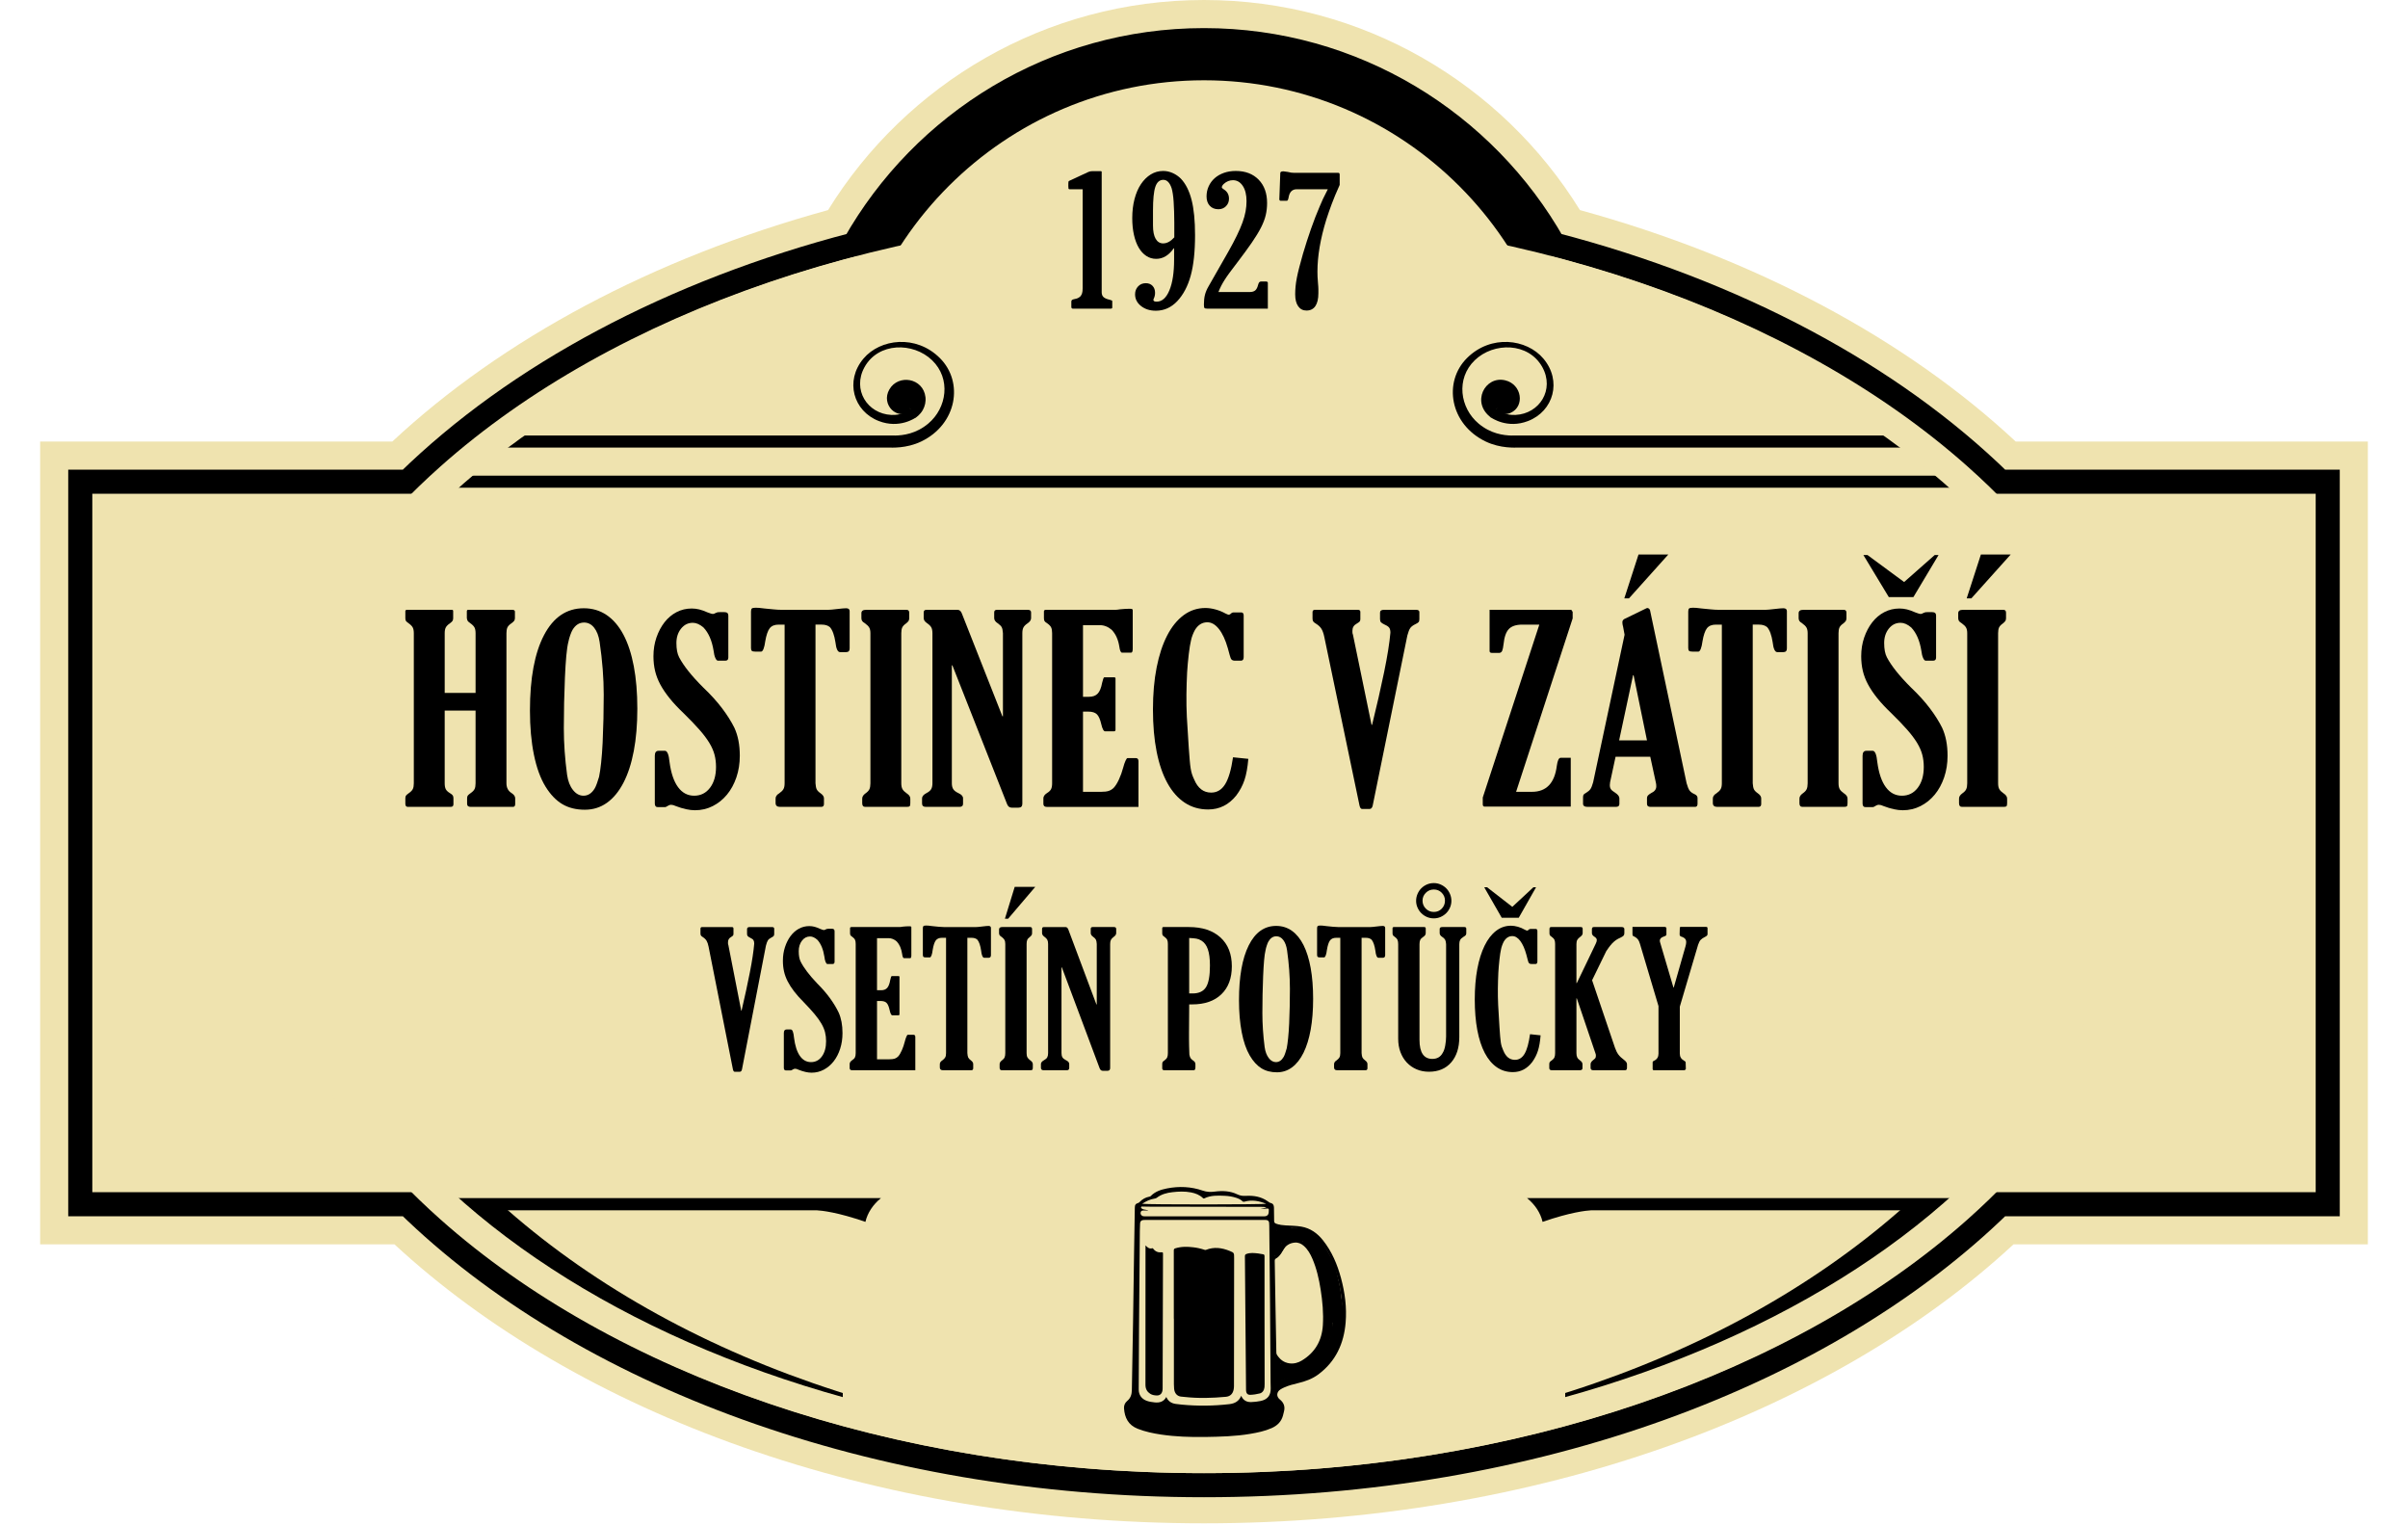
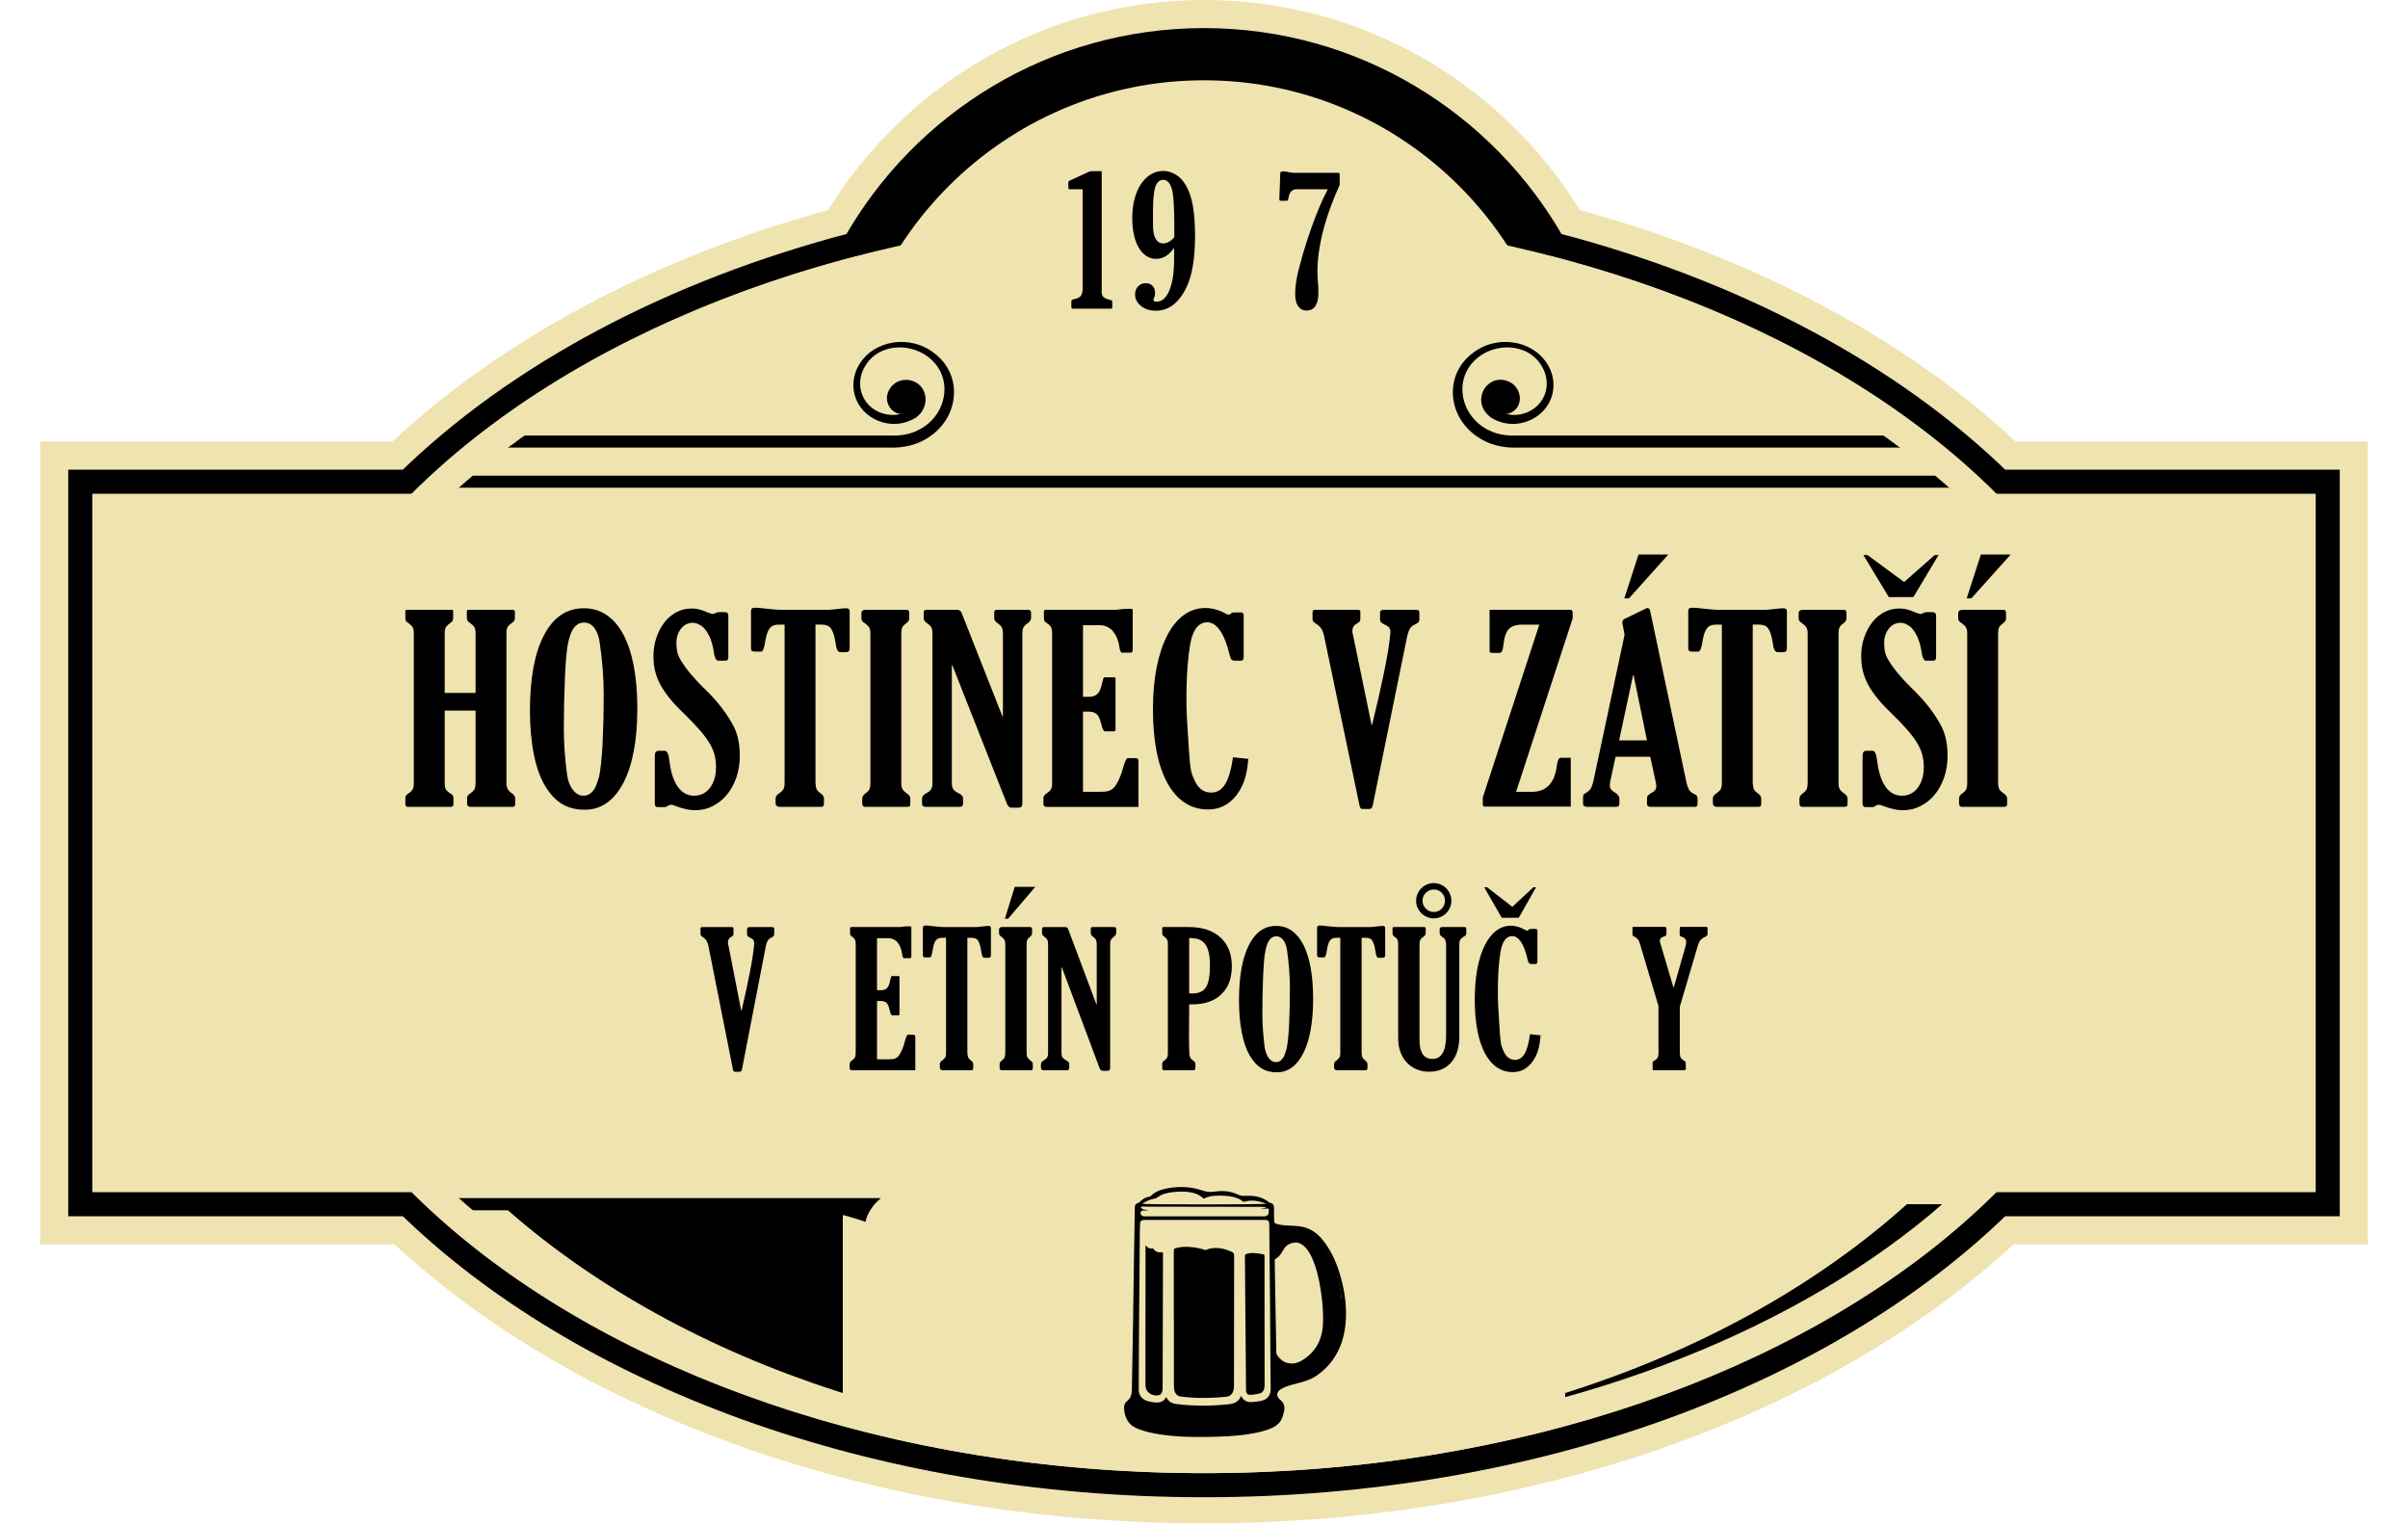
<svg xmlns="http://www.w3.org/2000/svg" width="100%" height="100%" viewBox="0 0 600 380" version="1.1" xml:space="preserve" style="fill-rule:evenodd;clip-rule:evenodd;stroke-linecap:round;stroke-miterlimit:1.5;">
  <g>
    <path id="outer_shape" d="M98.289,310l-88.289,0l0,-200l87.751,0c27.348,-25.51 64.904,-45.657 108.577,-57.664c19.381,-31.395 54.1,-52.336 93.672,-52.336c39.572,0 74.291,20.941 93.672,52.336c43.673,12.007 81.229,32.154 108.577,57.664l87.751,0l0,200l-88.289,0c-45.51,42.128 -118.94,69.5 -201.711,69.5c-82.771,0 -156.201,-27.372 -201.711,-69.5Z" style="fill:#efe3af;" />
    <path id="inner_shape" d="M101.591,300l-81.591,0l0,-180l81.591,0c27.11,-26.498 65.848,-47.296 111.3,-59.119c17.173,-30.365 49.764,-50.881 87.109,-50.881c37.345,-0 69.936,20.516 87.109,50.881c45.452,11.823 84.19,32.621 111.3,59.119l81.591,0l0,180l-81.591,0c-43.22,42.244 -115.991,70 -198.409,70c-82.418,0 -155.189,-27.756 -198.409,-70Z" style="fill:none;stroke:#000;stroke-width:6px;" />
    <clipPath id="_clip1">
      <rect id="top_arch" x="210" y="0" width="180" height="65.83" />
    </clipPath>
    <g clip-path="url(#_clip1)">
      <path d="M300,12c54.088,0 98,43.912 98,98c0,54.088 -43.912,98 -98,98c-54.088,0 -98,-43.912 -98,-98c0,-54.088 43.912,-98 98,-98Zm0,8c-49.672,0 -90,40.328 -90,90c0,49.672 40.328,90 90,90c49.672,0 90,-40.328 90,-90c0,-49.672 -40.328,-90 -90,-90Z" />
    </g>
    <g id="beer">
      <path id="cust_curves" d="M324.491,340.955l0.139,-1.27l0.026,0.006l0.354,0.142l0.157,0.119l0.119,0.146l0.089,0.204l0.02,0.257l-0.048,0.195l-0.128,0.213c-0.079,0.094 -0.231,0.227 -0.534,0.349c-0.382,0.154 -1.16,0.356 -2.654,0.592c-0.902,0.142 -1.445,0.147 -1.752,0.093c-0.134,-0.024 -0.241,-0.06 -0.326,-0.099l-0.222,-0.141l-0.149,-0.168l-0.102,-0.211l-0.037,-0.254l0.016,-0.092c-0.087,-0 -0.17,-0.005 -0.249,-0.014l-0,2.815l0.552,-0.276l2.926,-0.975l2.84,-0.947l1.788,-0.894l1.848,-1.848c0,0 1.869,-1.869 1.871,-1.871c0.235,-0.382 1.461,-2.4 1.81,-3.617c0.355,-1.243 0.832,-4.061 0.927,-4.631c-0.117,-0.747 -0.837,-5.342 -0.941,-6.435c-0.015,-0.16 -0.016,-0.271 -0.013,-0.321l0.003,-0.01c-0.003,-0.023 -0.007,-0.061 -0.011,-0.094c-0.154,-1.117 -1.197,-6.18 -1.821,-7.222c-0.428,-0.716 -1.247,-2.347 -2.118,-3.713c-0.521,-0.817 -1.042,-1.545 -1.513,-1.837c-0.702,-0.435 -1.163,-0.957 -1.599,-1.367c-0.275,-0.259 -0.521,-0.478 -0.914,-0.459c-0.514,0.025 -1.014,-0.068 -1.539,-0.154c-0.622,-0.101 -1.291,-0.193 -2.111,0.114c-0.384,0.143 -0.558,0.173 -0.588,0.175l-0.217,-0.029l-0.204,-0.106l-0.017,-0.019l-0.405,0.124l-0.596,2.381c0.096,-0.173 0.182,-0.342 0.252,-0.503c0.239,-0.547 0.849,-0.939 1.658,-1.132c0.998,-0.238 2.314,-0.214 3.11,-0.2c0.227,0.004 0.5,-0.001 0.5,-0.001c0,0 -0.033,0.007 -0.044,0.01l0.158,-0.024l0.191,0.019l0.27,0.121c0.121,0.081 0.306,0.263 0.518,0.532c0.623,0.788 1.694,2.483 2.516,3.524c0.159,0.201 0.307,0.376 0.439,0.509c0.068,0.069 0.178,0.155 0.178,0.155c0,0 -0.011,-0.005 -0.016,-0.007l0.164,0.087l0.127,0.102c0.083,0.078 0.168,0.184 0.248,0.322c0.188,0.326 0.37,0.905 0.53,1.618c0.168,0.752 0.322,1.668 0.468,2.558l0.944,0.282l-0.152,0.507c0.021,0.145 0.079,0.555 0.157,1.012c0.472,2.766 1.748,9.362 1.748,9.362l0.122,0.63l-1.167,0.226c0.062,1.249 0.095,2.124 0.095,2.124l0.006,0.137l-2.212,5.528l-1.193,-0.478l0.239,-0.596c-0,-0 1.871,-4.678 1.871,-4.679c-0.037,-0.93 -0.264,-6.363 -0.624,-8.988c-0.07,-0.514 -0.206,-1.051 -0.221,-1.109c-0.148,-0.217 -0.32,-0.702 -0.458,-1.358c-0.275,-1.305 -0.548,-3.405 -0.877,-4.878c-0.121,-0.539 -0.359,-1.153 -0.405,-1.272c-0.291,-0.172 -0.716,-0.598 -1.16,-1.178c-0.88,-1.15 -1.986,-2.936 -2.513,-3.513c-0.096,0.004 -0.209,0.005 -0.335,0.003c-0.571,-0.008 -1.525,-0.042 -2.381,0.067c-0.359,0.046 -0.699,0.116 -0.973,0.234c-0.155,0.067 -0.294,0.134 -0.349,0.26c-0.487,1.114 -1.353,2.355 -1.802,2.851c-0.111,0.122 -0.206,0.209 -0.275,0.26l-0.218,0.119l-0.137,0.033l-0.153,0.002l-0.274,-0.09l-0.201,-0.184l-0.126,-0.266c-0.03,-0.107 -0.049,-0.315 -0.06,-0.583l-0.044,-0.011l0.039,-0.155c-0.026,-1.044 0.049,-2.761 0.098,-3.23c-0.021,-0.068 -0.167,-0.535 -0.288,-0.876c-0.206,-0.583 -0.385,-1.22 -0.351,-1.641c0.007,-0.088 0.021,-0.17 0.042,-0.246l0.108,-0.261l0.125,-0.169l0.166,-0.144l0.193,-0.102l0.201,-0.057c0.154,-0.029 0.346,-0.03 0.58,0.019c1.484,0.316 2.884,0.615 2.884,0.615l0.031,0.007c0.034,-0.006 0.063,-0.011 0.087,-0.013l0.189,-0.006l0.144,0.026l0.181,0.082l0.024,0.022c0.49,-0.063 0.94,-0.037 1.369,0.019c0.577,0.076 1.105,0.223 1.653,0.196c0.646,-0.031 1.125,0.192 1.578,0.56c0.475,0.386 0.912,0.984 1.675,1.458c0.45,0.279 0.962,0.845 1.463,1.555c1.039,1.473 2.087,3.581 2.594,4.427c0.592,0.988 1.579,5.359 1.901,7.157c0.084,0.47 0.119,0.791 0.114,0.878l-0.006,0.023l-0.055,0.228c0.015,-0.031 0.055,-0.228 0.055,-0.228c0,-0 0.004,0.071 0.01,0.127c0.112,1.176 0.947,6.459 0.947,6.459l0.016,0.103l-0.017,0.102c0,-0 -0.568,3.448 -0.977,4.877c-0.419,1.466 -1.994,4.007 -1.994,4.007l-0.039,0.063l-3.97,3.969l-2.056,1.028l-5.766,1.922l-1.045,0.523l-0,0.486l-0.972,-0l-0.439,0.219l-0.575,-1.149l0.701,-0.35l-0,-2.246l-0,-1.843l-0.057,-0.226c-0.089,-0.142 -0.161,-0.295 -0.219,-0.451c-0.241,-0.655 -0.204,-1.358 -0.204,-1.358l1.265,-0.121l0.344,1.374c0.048,0.046 0.106,0.084 0.176,0.108c0.157,0.055 0.357,0.043 0.611,-0.025c0.431,-0.116 0.683,-0.122 0.807,-0.102l0.18,0.052l0.147,0.084l0.123,0.116l0.096,0.154l0.051,0.164l0.01,0.146l-0.033,0.199l-0.078,0.176c-0.009,0.016 -0.019,0.032 -0.03,0.05c0.2,-0.018 0.437,-0.048 0.716,-0.092c0.99,-0.156 1.623,-0.284 2.018,-0.394l0.152,-0.697l0.202,0.578c0.03,-0.012 0.057,-0.025 0.081,-0.037c0.006,-0.003 0.015,-0.008 0.015,-0.008c0,-0 -0.046,0.047 -0.081,0.089l0.274,0.785l-0.138,-0.028c0.004,0.006 0.008,0.01 0.011,0.013l0.127,0.015Zm-5.167,-34.318c-0.367,-0.078 -0.775,-0.165 -1.195,-0.254c0.04,0.196 0.101,0.476 0.168,0.672c0.045,0.132 0.091,0.264 0.137,0.39l0.146,-0.585l0.879,0.22l-0.135,-0.443Zm-7.964,23.105l-0,-16.337l2.883,-0l-0,16.337l-2.883,-0Zm-23.064,24.024l-6.727,0l0,-3.844l11.532,0l0,1.922l14.415,0l-0,-1.237l7.688,0l-0,-0.685l2.883,0l-0,2.883l-1.922,0l-0,2.883l-27.869,0l0,-1.922Zm0.961,-40.361l0,7.688l-2.883,-0l0,-7.688l2.883,-0Z" />
      <path d="M292.48,328.546c-0,-5.664 0.002,-11.327 -0.007,-16.99c-0,-0.325 0.078,-0.466 0.362,-0.556c1.476,-0.471 2.973,-0.442 4.477,-0.267c0.969,0.113 1.923,0.318 2.854,0.642c0.114,0.04 0.219,0.044 0.332,-0c1.996,-0.789 3.955,-0.532 5.895,0.265c1.118,0.46 1.114,0.461 1.113,1.789c-0.013,10.357 -0.024,20.714 -0.036,31.07c-0.001,0.556 0.026,1.118 -0.081,1.663c-0.215,1.098 -0.872,1.723 -1.938,1.822c-3.408,0.316 -6.817,0.415 -10.228,0.042c-0.327,-0.036 -0.656,-0.053 -0.983,-0.095c-0.946,-0.122 -1.57,-0.83 -1.684,-1.927c-0.04,-0.382 -0.056,-0.768 -0.056,-1.153c-0.004,-5.435 -0.002,-10.87 -0.002,-16.305l-0.018,-0Z" style="fill-rule:nonzero;" />
      <path d="M311.507,317.461c0.063,-1.26 0.247,-2.497 0.524,-3.723c-0.073,1.256 -0.24,2.501 -0.524,3.723Zm1.424,1.206c0.13,2.837 0.249,5.674 0.173,8.517c-0.149,-2.837 -0.224,-5.675 -0.173,-8.517Zm-2.596,10.98c0.046,5.533 0.092,11.065 0.14,16.598c0.007,0.855 0.346,1.265 1.059,1.244c0.799,-0.023 1.592,-0.152 2.373,-0.347c0.64,-0.16 1.083,-0.77 1.166,-1.545c0.029,-0.267 0.034,-0.54 0.034,-0.81c-0.007,-5.947 -0.018,-11.893 -0.025,-17.84c-0.006,-4.649 -0.01,-9.298 -0.001,-13.947c0,-0.366 -0.085,-0.5 -0.387,-0.53c-0.414,-0.042 -0.823,-0.164 -1.237,-0.208c-0.961,-0.102 -1.924,-0.217 -2.875,0.132c-0.274,0.101 -0.391,0.229 -0.387,0.612c0.056,5.547 0.095,11.094 0.138,16.641l0.002,0Z" style="fill-rule:nonzero;" />
      <path d="M286.842,313.857c0.218,1.821 0.327,3.651 0.3,5.489c-0.204,-1.824 -0.294,-3.653 -0.3,-5.489Zm-1.416,-3.234c-0.004,11.453 -0.004,22.906 -0.013,34.359c-0.001,1.095 0.459,1.786 1.194,2.252c0.5,0.316 1.055,0.393 1.608,0.416c0.932,0.04 1.473,-0.599 1.477,-1.746c0.031,-11.182 0.057,-22.364 0.092,-33.546c0.001,-0.332 -0.07,-0.4 -0.33,-0.372c-0.815,0.086 -1.556,-0.136 -2.128,-0.923c-0.062,-0.085 -0.122,-0.116 -0.21,-0.089c-0.65,0.194 -1.171,-0.109 -1.677,-0.718c-0.006,0.176 -0.013,0.271 -0.013,0.367Z" style="fill-rule:nonzero;" />
      <path d="M304.187,355.479c4.03,-0.475 8.051,-1.006 11.996,-1.991c-3.864,1.48 -7.9,1.918 -11.996,1.991Zm-15.421,-3.714c-0.942,-0.076 -1.884,-0.161 -2.827,-0.236c-0.163,-0.013 -0.333,-0.011 -0.493,0.02c-0.126,0.023 -0.275,0.07 -0.304,0.226c-0.025,0.133 0.072,0.22 0.166,0.3c0.232,0.197 0.507,0.32 0.785,0.43c1.656,0.656 3.39,1.01 5.14,1.27c3.638,0.54 7.301,0.642 10.969,0.533c3.367,-0.101 6.716,-0.392 9.99,-1.246c0.768,-0.2 1.53,-0.43 2.248,-0.78c0.134,-0.066 0.264,-0.144 0.386,-0.23c0.109,-0.076 0.239,-0.161 0.192,-0.323c-0.05,-0.174 -0.205,-0.214 -0.36,-0.204c-0.705,0.044 -1.409,0.09 -2.112,0.147c-1.464,0.118 -2.926,0.287 -4.406,0.243c0.857,-0.128 1.715,-0.253 2.572,-0.383c2.149,-0.325 4.312,-0.574 6.42,-1.134c0.128,-0.034 0.271,-0.055 0.4,-0.035c0.464,0.071 0.617,0.463 0.317,0.82c-0.393,0.468 -0.896,0.797 -1.436,1.068c-1.476,0.74 -3.07,1.105 -4.67,1.443c-2.947,0.623 -5.936,0.868 -8.939,1.012c-3.023,0.144 -6.04,0.073 -9.048,-0.21c-2.944,-0.278 -5.863,-0.725 -8.676,-1.691c-0.931,-0.32 -1.799,-0.758 -2.511,-1.455c-0.176,-0.173 -0.418,-0.364 -0.243,-0.654c0.169,-0.279 0.452,-0.319 0.756,-0.239c2.648,0.702 5.378,0.912 8.072,1.343c0.205,0.033 0.41,0.073 0.615,0.11c0,0.028 0.001,0.056 0.003,0.084c-1.002,-0.076 -2.004,-0.149 -3.006,-0.229Zm42.651,-20.141c0.213,-1.494 0.164,-3 0.081,-4.5c-0.197,-3.554 -0.88,-7.022 -1.986,-10.402c-0.651,-1.986 -1.436,-3.92 -2.7,-5.614c-0.797,-1.069 -1.74,-1.956 -3.108,-2.231c-2.068,-0.415 -3.787,0.355 -4.848,2.181c-0.355,0.61 -0.791,1.159 -1.248,1.856c-0.016,-0.345 -0.033,-0.574 -0.036,-0.803c-0.028,-2.148 -0.05,-4.297 -0.083,-6.445c-0.005,-0.284 0.004,-0.437 0.347,-0.25c0.723,0.392 1.513,0.454 2.319,0.414c1.325,-0.066 2.641,0 3.94,0.291c2.125,0.475 3.729,1.737 5.073,3.377c2.058,2.511 3.221,5.456 4.064,8.544c0.944,3.457 1.336,6.986 1.157,10.562c-0.162,3.235 -1.038,6.269 -2.899,8.96c-2.116,3.06 -5.123,4.81 -8.653,5.76c-0.564,0.152 -1.131,0.292 -1.698,0.431c-1.066,0.262 -2.109,0.566 -2.967,1.42l0,-6.459c1.438,1.924 3.284,2.807 5.719,2.109c-0.845,0.485 -1.744,0.575 -2.674,0.426c-0.924,-0.148 -1.694,-0.636 -2.499,-1.239c-0.011,1.437 0,2.779 0.079,4.171c1.825,-0.924 3.845,-1.093 5.707,-1.789c4.603,-1.722 7.492,-4.986 8.811,-9.686c0.449,-1.599 0.671,-3.23 0.683,-4.889c0.035,-5.004 -0.815,-9.829 -2.946,-14.386c-0.916,-1.958 -2.071,-3.759 -3.714,-5.206c-1.286,-1.133 -2.817,-1.672 -4.492,-1.87c-0.688,-0.081 -1.378,-0.099 -2.069,-0.095c-0.926,0.007 -1.86,0.107 -2.769,-0.277c-0.036,1.779 0.055,3.504 0.093,5.256c0.214,-0.03 0.256,-0.21 0.327,-0.337c1.748,-3.133 5.706,-3.282 7.946,-0.881c1.307,1.401 2.169,3.055 2.873,4.799c1.471,3.642 2.32,7.437 2.643,11.347c0.175,2.129 0.245,4.26 -0.28,6.361c-0.339,1.354 -0.932,2.579 -1.859,3.623c0.896,-1.392 1.434,-2.907 1.666,-4.529Zm-43.756,-33.017c0.196,-0.03 0.384,-0.062 0.544,-0.187c1.155,-0.901 2.513,-1.257 3.928,-1.417c1.54,-0.175 3.088,-0.242 4.622,0.056c1.118,0.217 2.165,0.613 2.999,1.432c0.105,0.103 0.185,0.122 0.312,0.06c1.619,-0.794 3.354,-0.719 5.079,-0.645c0.989,0.042 1.97,0.194 2.918,0.509c0.56,0.187 1.09,0.435 1.52,0.846c0.168,0.16 0.307,0.165 0.519,0.104c1.847,-0.526 3.611,-0.186 5.379,0.518c-0.447,0.22 -29.661,0.231 -30.89,0.015c0.993,-0.655 1.969,-1.123 3.07,-1.291Zm-2.649,2.705c-0.143,-0.032 -0.283,-0.099 -0.411,-0.173c-0.152,-0.087 -0.346,-0.174 -0.274,-0.404c0.069,-0.217 0.27,-0.152 0.425,-0.145c1.787,0.076 3.574,0.028 5.362,0.032c8.081,0.016 16.163,0.028 24.244,0.043c0.389,0.001 0.78,0.003 1.221,0.134c-0.541,0.196 -1.055,0.27 -1.562,0.411c0.564,-0.039 1.13,-0.063 1.692,-0.123c0.334,-0.036 0.477,0.069 0.444,0.409c-0.019,0.209 -0.01,0.42 -0.033,0.629c-0.057,0.512 -0.397,0.848 -0.908,0.891c-0.224,0.019 -0.451,0.01 -0.676,0.01c-9.704,-0.001 -19.408,-0.003 -29.112,-0.005c-0.284,0 -0.574,0.028 -0.832,-0.133c-0.311,-0.195 -0.449,-0.463 -0.379,-0.839c0.07,-0.38 0.338,-0.468 0.659,-0.476c0.39,-0.009 0.78,-0.002 1.171,-0.002c0.006,-0.022 0.012,-0.044 0.019,-0.065c-0.35,-0.063 -0.702,-0.118 -1.05,-0.194Zm32.613,12.818c-0.006,-0.311 0.082,-0.477 0.353,-0.627c0.768,-0.426 1.212,-1.146 1.613,-1.892c0.642,-1.196 1.608,-1.912 2.981,-2.043c0.899,-0.086 1.644,0.24 2.302,0.822c0.991,0.877 1.622,1.999 2.134,3.191c1.056,2.456 1.639,5.045 2.054,7.67c0.466,2.942 0.735,5.905 0.555,8.885c-0.23,3.829 -1.937,6.818 -5.248,8.814c-0.924,0.557 -1.948,0.843 -3.059,0.699c-1.423,-0.185 -2.413,-0.983 -3.151,-2.159c-0.118,-0.188 -0.131,-0.394 -0.135,-0.606c-0.069,-3.8 -0.14,-7.6 -0.211,-11.399c-0.06,-3.785 -0.115,-7.571 -0.188,-11.355Zm-11.299,35.68c-3.938,0.453 -7.882,0.494 -11.829,0.125c-0.523,-0.049 -1.045,-0.107 -1.565,-0.182c-1.063,-0.152 -1.87,-0.671 -2.325,-1.726c-0.64,1.184 -1.662,1.474 -2.874,1.352c-0.688,-0.07 -1.372,-0.168 -2.023,-0.406c-1.263,-0.462 -1.978,-1.469 -1.974,-2.824c0.018,-5.109 0.04,-10.218 0.077,-15.327c0.06,-8.084 0.133,-16.168 0.203,-24.252c0.005,-0.586 0.033,-1.172 0.056,-1.757c0.021,-0.544 0.281,-0.82 0.822,-0.876c0.149,-0.015 0.3,-0.013 0.451,-0.013c9.887,-0.003 19.775,-0.006 29.663,-0.008c0.18,0 0.363,-0.008 0.539,0.02c0.378,0.062 0.638,0.266 0.678,0.67c0.025,0.254 0.037,0.51 0.039,0.765c0.136,13.012 0.273,26.024 0.326,39.038c0.002,0.48 0.016,0.961 0.029,1.442c0.048,1.767 -0.779,2.815 -2.523,3.175c-0.766,0.158 -1.541,0.239 -2.323,0.267c-1.157,0.041 -1.999,-0.427 -2.508,-1.56c-0.557,1.378 -1.623,1.925 -2.939,2.077Zm5.189,7.403c1.821,-0.308 3.625,-0.682 5.331,-1.43c1.413,-0.621 2.417,-1.597 2.828,-3.117c0.086,-0.318 0.153,-0.641 0.239,-0.959c0.343,-1.254 -0.002,-2.253 -1.026,-3.071c-0.902,-0.719 -0.82,-1.847 0.137,-2.474c0.287,-0.188 0.597,-0.347 0.911,-0.488c1.111,-0.504 2.289,-0.815 3.47,-1.091c1.845,-0.432 3.596,-1.062 5.127,-2.21c4.303,-3.223 6.329,-7.659 6.76,-12.896c0.309,-3.762 -0.178,-7.462 -1.162,-11.097c-0.918,-3.389 -2.264,-6.58 -4.461,-9.359c-1.404,-1.776 -3.141,-3.04 -5.424,-3.437c-1.277,-0.221 -2.571,-0.219 -3.859,-0.301c-0.825,-0.052 -1.641,-0.128 -2.425,-0.434c-0.347,-0.135 -0.489,-0.309 -0.487,-0.687c0.005,-1.112 -0.023,-2.224 -0.043,-3.336c-0.011,-0.575 -0.233,-0.986 -0.696,-1.089c-0.345,-0.077 -0.589,-0.269 -0.853,-0.458c-1.647,-1.181 -3.531,-1.467 -5.484,-1.356c-0.765,0.043 -1.413,-0.043 -2.122,-0.386c-1.769,-0.853 -3.687,-0.924 -5.601,-0.677c-1.016,0.132 -1.968,0.111 -2.954,-0.232c-2.929,-1.018 -5.934,-1.153 -8.97,-0.553c-1.502,0.298 -2.936,0.765 -4.042,1.912c-0.101,0.105 -0.238,0.123 -0.369,0.147c-0.933,0.173 -1.711,0.627 -2.365,1.303c-0.095,0.098 -0.181,0.189 -0.321,0.233c-0.694,0.22 -0.882,0.471 -0.894,1.203c-0.065,3.696 -0.14,7.392 -0.185,11.088c-0.14,11.45 -0.342,22.898 -0.554,34.346c-0.02,1.08 -0.297,1.997 -1.159,2.709c-0.564,0.466 -0.843,1.112 -0.793,1.838c0.161,2.342 1.079,4.176 3.414,5.092c1.872,0.735 3.818,1.141 5.793,1.437c3.635,0.545 7.297,0.652 10.966,0.608c3.771,-0.066 7.541,-0.147 11.273,-0.778Z" style="fill-rule:nonzero;" />
    </g>
    <path id="orn_top_line" d="M110,120l380,0" style="fill:none;stroke:#000;stroke-width:3px;stroke-linecap:square;" />
    <g id="title">
      <path d="M184.685,251.772l0.094,0c0.815,-3.478 1.504,-6.658 2.068,-9.541c0.564,-2.883 0.925,-5.264 1.081,-7.144c0,-0.376 -0.062,-0.666 -0.188,-0.869c-0.125,-0.204 -0.391,-0.4 -0.799,-0.588c-0.313,-0.157 -0.524,-0.298 -0.634,-0.423c-0.11,-0.125 -0.165,-0.313 -0.165,-0.564l0,-1.175c0,-0.345 0.22,-0.517 0.658,-0.517l5.546,0c0.376,0 0.564,0.141 0.564,0.423l0,1.269c0,0.251 -0.047,0.431 -0.141,0.541c-0.094,0.109 -0.266,0.227 -0.517,0.352c-0.438,0.219 -0.744,0.462 -0.916,0.729c-0.172,0.266 -0.337,0.712 -0.494,1.339l-5.969,30.832c-0.094,0.376 -0.266,0.564 -0.517,0.564l-1.316,0c-0.188,0 -0.329,-0.204 -0.423,-0.611l-6.063,-30.55c-0.125,-0.627 -0.289,-1.112 -0.493,-1.457c-0.204,-0.345 -0.525,-0.658 -0.964,-0.94c-0.25,-0.157 -0.407,-0.298 -0.47,-0.423c-0.062,-0.125 -0.094,-0.298 -0.094,-0.517l0,-1.128c0,-0.282 0.141,-0.423 0.423,-0.423l7.379,0c0.282,0 0.423,0.125 0.423,0.376l0,1.316c0,0.188 -0.039,0.329 -0.117,0.423c-0.078,0.094 -0.243,0.219 -0.494,0.376c-0.501,0.282 -0.752,0.705 -0.752,1.269l0,0.306c0,0.141 0.032,0.289 0.094,0.446l3.196,16.309Z" style="fill-rule:nonzero;" />
-       <path d="M206.164,240.163c-0.156,0 -0.305,-0.164 -0.446,-0.493c-0.141,-0.329 -0.243,-0.776 -0.306,-1.34c-0.282,-1.817 -0.861,-3.212 -1.739,-4.183c-0.626,-0.564 -1.237,-0.846 -1.833,-0.846c-0.814,0 -1.488,0.353 -2.021,1.058c-0.532,0.705 -0.799,1.574 -0.799,2.608c0,1.097 0.157,1.958 0.47,2.585c0.784,1.567 2.162,3.384 4.136,5.452c1.285,1.285 2.366,2.538 3.243,3.76c0.878,1.222 1.583,2.397 2.115,3.525c0.627,1.41 0.94,3.102 0.94,5.076c0,1.41 -0.195,2.718 -0.587,3.925c-0.392,1.206 -0.932,2.248 -1.622,3.125c-0.689,0.877 -1.504,1.567 -2.444,2.068c-0.94,0.501 -1.958,0.752 -3.055,0.752c-0.94,0 -2.036,-0.251 -3.29,-0.752c-0.313,-0.157 -0.579,-0.235 -0.799,-0.235c-0.219,0 -0.438,0.078 -0.658,0.235c-0.156,0.125 -0.297,0.188 -0.423,0.188l-1.222,0c-0.344,0 -0.517,-0.219 -0.517,-0.658l0,-8.648c0,-0.595 0.22,-0.893 0.658,-0.893l1.081,0c0.408,0 0.674,0.689 0.799,2.068c0.251,1.974 0.737,3.478 1.457,4.512c0.721,1.034 1.645,1.551 2.773,1.551c1.128,0 2.037,-0.478 2.726,-1.433c0.69,-0.956 1.034,-2.217 1.034,-3.784c0,-0.783 -0.086,-1.52 -0.258,-2.209c-0.172,-0.689 -0.47,-1.402 -0.893,-2.138c-0.423,-0.737 -0.995,-1.536 -1.715,-2.397c-0.721,-0.862 -1.614,-1.841 -2.679,-2.938c-0.972,-0.971 -1.786,-1.888 -2.445,-2.749c-0.657,-0.862 -1.19,-1.692 -1.597,-2.491c-0.408,-0.799 -0.706,-1.614 -0.893,-2.444c-0.189,-0.831 -0.282,-1.716 -0.282,-2.656c-0,-1.222 0.172,-2.358 0.517,-3.407c0.344,-1.05 0.806,-1.967 1.386,-2.75c0.58,-0.783 1.269,-1.394 2.068,-1.833c0.799,-0.439 1.669,-0.658 2.609,-0.658c0.438,0 0.869,0.055 1.292,0.165c0.423,0.109 0.901,0.289 1.434,0.54c0.47,0.188 0.767,0.282 0.893,0.282c0.156,0 0.297,-0.047 0.423,-0.141c0.125,-0.063 0.234,-0.11 0.328,-0.141c0.095,-0.031 0.236,-0.047 0.423,-0.047l0.846,0c0.439,0 0.659,0.204 0.659,0.611l-0,7.614c-0,0.376 -0.173,0.564 -0.517,0.564l-1.269,0Z" style="fill-rule:nonzero;" />
      <path d="M212.274,266.624c-0.376,0 -0.564,-0.188 -0.564,-0.564l0,-0.987c0,-0.345 0.204,-0.658 0.611,-0.94c0.345,-0.219 0.58,-0.454 0.705,-0.705c0.126,-0.251 0.188,-0.611 0.188,-1.081l0,-27.166c0,-0.439 -0.054,-0.783 -0.164,-1.034c-0.11,-0.251 -0.337,-0.501 -0.682,-0.752c-0.25,-0.157 -0.407,-0.298 -0.47,-0.423c-0.062,-0.125 -0.094,-0.298 -0.094,-0.517l0,-1.222c0,-0.188 0.126,-0.282 0.376,-0.282l11.938,0c0.126,0 0.235,-0.008 0.329,-0.023c0.094,-0.016 0.251,-0.04 0.47,-0.071c0.282,-0.031 0.557,-0.055 0.823,-0.07c0.266,-0.016 0.478,-0.024 0.634,-0.024l0.282,0c0.282,0 0.423,0.078 0.423,0.235l0,7.003c0,0.47 -0.094,0.705 -0.282,0.705l-1.551,0c-0.219,0 -0.376,-0.36 -0.47,-1.081c-0.188,-1.285 -0.626,-2.303 -1.316,-3.055c-0.626,-0.564 -1.316,-0.846 -2.068,-0.846l-2.867,0l0,12.972l1.034,0c0.658,0 1.16,-0.196 1.504,-0.587c0.345,-0.392 0.596,-1.042 0.752,-1.951c0.063,-0.282 0.126,-0.517 0.188,-0.705c0.063,-0.188 0.126,-0.282 0.188,-0.282l1.692,0c0.157,0 0.235,0.063 0.235,0.188l0,9.306c0,0.188 -0.094,0.282 -0.282,0.282l-1.504,0c-0.25,0 -0.47,-0.423 -0.658,-1.269c-0.188,-0.877 -0.438,-1.48 -0.752,-1.809c-0.313,-0.329 -0.814,-0.494 -1.504,-0.494l-0.893,0l0,14.523l3.102,0c0.564,0 1.003,-0.055 1.316,-0.164c0.314,-0.11 0.596,-0.29 0.846,-0.541c0.314,-0.345 0.619,-0.854 0.917,-1.527c0.298,-0.674 0.54,-1.387 0.728,-2.139c0.126,-0.501 0.259,-0.916 0.4,-1.245c0.141,-0.329 0.258,-0.494 0.352,-0.494l1.41,0c0.314,0 0.47,0.188 0.47,0.564l0,8.272l-15.792,0Z" style="fill-rule:nonzero;" />
      <path d="M241.038,262.347c0.032,0.501 0.102,0.87 0.212,1.105c0.11,0.235 0.337,0.477 0.681,0.728c0.376,0.282 0.564,0.58 0.564,0.893l0,1.034c0,0.345 -0.156,0.517 -0.47,0.517l-7.097,0c-0.501,0 -0.752,-0.235 -0.752,-0.705l0,-0.799c0,-0.376 0.204,-0.689 0.611,-0.94c0.345,-0.251 0.588,-0.501 0.729,-0.752c0.141,-0.251 0.211,-0.611 0.211,-1.081l0,-28.717l-1.034,0c-0.689,0 -1.198,0.219 -1.527,0.658c-0.329,0.439 -0.588,1.238 -0.776,2.397c-0.062,0.533 -0.156,0.971 -0.282,1.316c-0.125,0.345 -0.266,0.517 -0.423,0.517l-0.987,0c-0.313,0 -0.517,-0.047 -0.611,-0.141c-0.094,-0.094 -0.141,-0.266 -0.141,-0.517l0,-6.58c0,-0.282 0.047,-0.47 0.141,-0.564c0.094,-0.094 0.314,-0.141 0.658,-0.141c0.157,0 0.353,0.008 0.588,0.024c0.235,0.015 0.556,0.054 0.963,0.117c0.627,0.063 1.168,0.118 1.622,0.165c0.454,0.047 0.869,0.07 1.245,0.07l8.084,0c0.282,0 0.784,-0.047 1.504,-0.141c0.752,-0.094 1.269,-0.141 1.551,-0.141c0.408,0 0.611,0.172 0.611,0.517l0,6.768c0,0.439 -0.203,0.658 -0.611,0.658l-1.034,0c-0.407,0 -0.673,-0.595 -0.799,-1.786c-0.188,-1.285 -0.501,-2.193 -0.94,-2.726c-0.344,-0.313 -0.814,-0.47 -1.41,-0.47l-1.081,0l0,28.717Z" style="fill-rule:nonzero;" />
      <path d="M255.796,262.347c0,0.47 0.071,0.83 0.212,1.081c0.141,0.251 0.384,0.501 0.728,0.752c0.408,0.282 0.611,0.595 0.611,0.94l0,0.846c0,0.282 -0.039,0.462 -0.117,0.541c-0.078,0.078 -0.243,0.117 -0.493,0.117l-7.145,0c-0.344,0 -0.517,-0.219 -0.517,-0.658l0,-0.846c0,-0.345 0.189,-0.658 0.564,-0.94c0.345,-0.251 0.572,-0.509 0.682,-0.775c0.11,-0.267 0.165,-0.619 0.165,-1.058l-0,-27.166c-0,-0.439 -0.071,-0.783 -0.212,-1.034c-0.141,-0.251 -0.384,-0.501 -0.728,-0.752c-0.251,-0.157 -0.416,-0.305 -0.494,-0.446c-0.078,-0.141 -0.117,-0.306 -0.117,-0.494l-0,-0.893c-0,-0.407 0.266,-0.611 0.799,-0.611l6.956,0c0.313,0 0.47,0.172 0.47,0.517l-0,0.987c-0,0.188 -0.032,0.345 -0.095,0.47c-0.062,0.125 -0.203,0.282 -0.422,0.47c-0.345,0.251 -0.572,0.501 -0.682,0.752c-0.11,0.251 -0.164,0.595 -0.164,1.034l-0,27.166Zm-4.606,-33.464l-0.799,0l2.444,-7.943l5.123,0l-6.768,7.943Z" style="fill-rule:nonzero;" />
      <path d="M273.28,235.181c-0.031,-0.501 -0.101,-0.862 -0.211,-1.081c-0.11,-0.219 -0.337,-0.454 -0.682,-0.705c-0.407,-0.282 -0.611,-0.595 -0.611,-0.94l0,-1.034c0,-0.313 0.157,-0.47 0.47,-0.47l5.311,0c0.376,0 0.564,0.157 0.564,0.47l0,1.034c0,0.345 -0.203,0.658 -0.611,0.94c-0.344,0.251 -0.579,0.501 -0.705,0.752c-0.125,0.251 -0.188,0.595 -0.188,1.034l0,30.879c0,0.47 -0.219,0.705 -0.658,0.705l-1.175,0c-0.376,0 -0.642,-0.219 -0.799,-0.658l-9.4,-25.098l-0.094,0l0,21.338c0,0.439 0.079,0.791 0.235,1.058c0.157,0.266 0.455,0.509 0.893,0.728c0.533,0.251 0.799,0.564 0.799,0.94l0,0.987c0,0.376 -0.203,0.564 -0.611,0.564l-5.781,0c-0.438,0 -0.658,-0.204 -0.658,-0.611l0,-0.94c0,-0.345 0.251,-0.658 0.752,-0.94c0.408,-0.219 0.682,-0.462 0.823,-0.728c0.141,-0.267 0.211,-0.619 0.211,-1.058l0,-27.166c0,-0.439 -0.062,-0.783 -0.188,-1.034c-0.125,-0.251 -0.36,-0.501 -0.705,-0.752c-0.407,-0.282 -0.611,-0.595 -0.611,-0.94l0,-1.034c0,-0.313 0.157,-0.47 0.47,-0.47l5.358,0c0.345,0 0.596,0.235 0.752,0.705l6.956,18.565l0.094,0l0,-15.04Z" style="fill-rule:nonzero;" />
      <path d="M296.311,247.495l0.846,0c1.566,0 2.678,-0.517 3.337,-1.551c0.658,-1.034 0.987,-2.836 0.987,-5.405c-0,-1.692 -0.173,-3.039 -0.518,-4.042c-0.344,-1.003 -0.877,-1.723 -1.598,-2.162c-0.407,-0.251 -0.822,-0.415 -1.245,-0.493c-0.423,-0.079 -1.026,-0.134 -1.81,-0.165l0,13.818Zm-0.047,9.541l0,1.88c0,0.627 0.008,1.199 0.024,1.716c0.016,0.517 0.07,1.966 0.07,2.091c0.063,0.345 0.149,0.619 0.259,0.823c0.11,0.203 0.321,0.415 0.635,0.634c0.407,0.251 0.611,0.564 0.611,0.94l-0,0.799c-0,0.47 -0.142,0.705 -0.423,0.705l-7.332,0c-0.345,0 -0.517,-0.157 -0.517,-0.47l-0,-1.034c-0,-0.219 0.031,-0.392 0.094,-0.517c0.062,-0.125 0.219,-0.266 0.469,-0.423c0.345,-0.251 0.572,-0.509 0.682,-0.775c0.11,-0.267 0.164,-0.619 0.164,-1.058l0,-27.166c0,-0.439 -0.054,-0.783 -0.164,-1.034c-0.11,-0.251 -0.337,-0.501 -0.682,-0.752c-0.25,-0.157 -0.407,-0.298 -0.469,-0.423c-0.063,-0.125 -0.094,-0.298 -0.094,-0.517l-0,-1.175c-0,-0.219 0.094,-0.329 0.281,-0.329l6.346,0c3.352,0 5.976,0.862 7.872,2.585c1.896,1.723 2.844,4.12 2.844,7.191c-0,2.977 -0.87,5.303 -2.609,6.98c-1.739,1.676 -4.16,2.514 -7.262,2.514l-0.752,0l-0.047,6.815Z" style="fill-rule:nonzero;" />
      <path d="M318.165,267.141c-1.504,0 -2.796,-0.337 -3.877,-1.01c-1.081,-0.674 -2.045,-1.732 -2.891,-3.173c-0.877,-1.504 -1.543,-3.431 -1.997,-5.781c-0.454,-2.35 -0.682,-5.013 -0.682,-7.99c0,-5.859 0.807,-10.41 2.421,-13.653c1.614,-3.243 3.893,-4.865 6.839,-4.865c1.472,0 2.78,0.407 3.924,1.222c1.144,0.815 2.107,1.998 2.891,3.549c0.783,1.551 1.378,3.454 1.786,5.71c0.407,2.256 0.611,4.825 0.611,7.708c-0,2.851 -0.204,5.405 -0.611,7.661c-0.408,2.256 -1.003,4.175 -1.786,5.758c-0.784,1.582 -1.732,2.788 -2.844,3.619c-1.112,0.83 -2.373,1.245 -3.784,1.245Zm-0.234,-2.538c0.783,0 1.425,-0.439 1.926,-1.316c0.126,-0.219 0.259,-0.54 0.4,-0.963c0.141,-0.423 0.259,-0.807 0.353,-1.152c0.125,-0.627 0.242,-1.473 0.352,-2.538c0.11,-1.065 0.196,-2.272 0.259,-3.619c0.062,-1.473 0.109,-2.922 0.141,-4.347c0.031,-1.426 0.046,-2.875 0.046,-4.348c0,-3.008 -0.234,-6.188 -0.704,-9.541c-0.157,-1.097 -0.47,-1.958 -0.94,-2.585c-0.47,-0.627 -1.05,-0.94 -1.739,-0.94c-0.815,0 -1.473,0.439 -1.975,1.316c-0.125,0.219 -0.258,0.541 -0.399,0.964c-0.141,0.423 -0.243,0.806 -0.305,1.151c-0.157,0.627 -0.282,1.496 -0.376,2.609c-0.094,1.112 -0.173,2.42 -0.236,3.924c-0.062,1.535 -0.109,3.063 -0.141,4.583c-0.031,1.519 -0.046,3.047 -0.046,4.582c-0,2.726 0.188,5.546 0.563,8.46c0.157,1.128 0.494,2.037 1.011,2.726c0.517,0.689 1.12,1.034 1.81,1.034Z" style="fill-rule:nonzero;" />
      <path d="M339.268,262.347c0.032,0.501 0.102,0.87 0.212,1.105c0.11,0.235 0.337,0.477 0.681,0.728c0.376,0.282 0.565,0.58 0.565,0.893l-0,1.034c-0,0.345 -0.157,0.517 -0.471,0.517l-7.096,0c-0.502,0 -0.752,-0.235 -0.752,-0.705l-0,-0.799c-0,-0.376 0.203,-0.689 0.611,-0.94c0.344,-0.251 0.587,-0.501 0.728,-0.752c0.141,-0.251 0.212,-0.611 0.212,-1.081l-0,-28.717l-1.034,0c-0.69,0 -1.199,0.219 -1.528,0.658c-0.329,0.439 -0.587,1.238 -0.775,2.397c-0.063,0.533 -0.157,0.971 -0.283,1.316c-0.125,0.345 -0.266,0.517 -0.423,0.517l-0.986,0c-0.314,0 -0.517,-0.047 -0.611,-0.141c-0.094,-0.094 -0.142,-0.266 -0.142,-0.517l0,-6.58c0,-0.282 0.048,-0.47 0.142,-0.564c0.094,-0.094 0.313,-0.141 0.657,-0.141c0.157,0 0.353,0.008 0.588,0.024c0.235,0.015 0.556,0.054 0.964,0.117c0.626,0.063 1.167,0.118 1.621,0.165c0.454,0.047 0.87,0.07 1.245,0.07l8.084,0c0.283,0 0.784,-0.047 1.505,-0.141c0.752,-0.094 1.269,-0.141 1.55,-0.141c0.408,0 0.611,0.172 0.612,0.517l-0,6.768c-0.001,0.439 -0.204,0.658 -0.612,0.658l-1.034,0c-0.407,0 -0.673,-0.595 -0.798,-1.786c-0.188,-1.285 -0.502,-2.193 -0.94,-2.726c-0.345,-0.313 -0.815,-0.47 -1.411,-0.47l-1.081,0l0,28.717Z" style="fill-rule:nonzero;" />
      <path d="M358.727,231.421c-0.001,-0.313 0.219,-0.47 0.657,-0.47l5.499,0c0.314,0 0.47,0.141 0.47,0.423l0,1.081c0,0.219 -0.047,0.392 -0.141,0.517c-0.094,0.125 -0.282,0.266 -0.564,0.423c-0.407,0.251 -0.681,0.509 -0.822,0.776c-0.141,0.266 -0.212,0.618 -0.212,1.057l0,23.124c0,2.663 -0.673,4.771 -2.021,6.322c-1.347,1.551 -3.196,2.326 -5.546,2.326c-1.128,0 -2.162,-0.204 -3.102,-0.611c-0.94,-0.407 -1.746,-0.971 -2.42,-1.692c-0.674,-0.721 -1.199,-1.582 -1.575,-2.585c-0.376,-1.003 -0.564,-2.115 -0.564,-3.337l0,-23.547c0,-0.439 -0.054,-0.791 -0.164,-1.057c-0.11,-0.267 -0.337,-0.525 -0.682,-0.776c-0.25,-0.157 -0.407,-0.298 -0.47,-0.423c-0.062,-0.125 -0.094,-0.298 -0.094,-0.517l0,-1.175c0,-0.219 0.11,-0.329 0.329,-0.329l7.52,0c0.282,0 0.423,0.11 0.423,0.329l0,1.175c0,0.376 -0.203,0.689 -0.611,0.94c-0.376,0.251 -0.626,0.501 -0.752,0.752c-0.125,0.251 -0.188,0.611 -0.188,1.081l0,23.829c0,3.165 1.066,4.747 3.196,4.747c1.191,0 2.053,-0.501 2.585,-1.504c0.282,-0.439 0.494,-1.057 0.635,-1.856c0.141,-0.799 0.212,-1.544 0.212,-2.233l-0,-22.983c-0.032,-0.501 -0.11,-0.869 -0.236,-1.104c-0.125,-0.235 -0.376,-0.478 -0.752,-0.729c-0.407,-0.251 -0.611,-0.564 -0.611,-0.94l0,-1.034Zm-1.457,-11.421c0.596,0 1.16,0.118 1.692,0.353c0.533,0.235 0.995,0.548 1.387,0.94c0.392,0.391 0.705,0.861 0.94,1.41c0.235,0.548 0.352,1.12 0.352,1.715c0,0.595 -0.117,1.159 -0.352,1.692c-0.235,0.533 -0.548,0.995 -0.94,1.387c-0.392,0.391 -0.854,0.705 -1.387,0.94c-0.532,0.235 -1.096,0.352 -1.692,0.352c-0.626,0 -1.206,-0.117 -1.739,-0.352c-0.532,-0.235 -0.994,-0.549 -1.386,-0.94c-0.392,-0.392 -0.705,-0.854 -0.94,-1.387c-0.235,-0.533 -0.353,-1.097 -0.353,-1.692c0,-0.595 0.118,-1.167 0.353,-1.715c0.235,-0.549 0.548,-1.019 0.94,-1.41c0.392,-0.392 0.854,-0.705 1.386,-0.94c0.533,-0.235 1.113,-0.353 1.739,-0.353Zm0,1.598c-0.783,0 -1.449,0.274 -1.997,0.823c-0.548,0.548 -0.822,1.198 -0.822,1.95c-0,0.783 0.274,1.449 0.822,1.998c0.548,0.548 1.214,0.822 1.998,0.822c0.783,0 1.441,-0.274 1.974,-0.822c0.532,-0.549 0.798,-1.215 0.798,-1.998c0,-0.752 -0.266,-1.402 -0.798,-1.95c-0.533,-0.549 -1.191,-0.823 -1.974,-0.823Z" style="fill-rule:nonzero;" />
      <path d="M383.872,257.929c-0.126,1.567 -0.345,2.844 -0.659,3.831c-0.313,0.987 -0.783,1.919 -1.409,2.796c-1.285,1.692 -2.899,2.538 -4.841,2.538c-1.505,0 -2.844,-0.407 -4.019,-1.222c-1.175,-0.815 -2.17,-1.997 -2.985,-3.548c-0.814,-1.551 -1.433,-3.447 -1.856,-5.687c-0.423,-2.241 -0.635,-4.787 -0.635,-7.638c0,-2.82 0.212,-5.358 0.635,-7.614c0.423,-2.256 1.026,-4.183 1.81,-5.781c0.783,-1.598 1.731,-2.828 2.843,-3.689c1.112,-0.862 2.358,-1.293 3.736,-1.293c0.533,0 1.105,0.086 1.716,0.259c0.611,0.172 1.183,0.415 1.716,0.728c0.313,0.157 0.501,0.235 0.563,0.235c0.126,0 0.251,-0.063 0.377,-0.188c0.125,-0.157 0.297,-0.235 0.517,-0.235l1.269,0c0.281,0 0.423,0.188 0.423,0.564l-0,7.52c-0,0.439 -0.157,0.658 -0.471,0.658l-0.987,0c-0.281,0 -0.485,-0.063 -0.611,-0.188c-0.125,-0.125 -0.234,-0.392 -0.329,-0.799l-0.328,-1.269c-0.408,-1.504 -0.917,-2.663 -1.528,-3.478c-0.611,-0.815 -1.277,-1.222 -1.998,-1.222c-0.877,0 -1.582,0.454 -2.115,1.363c-0.125,0.219 -0.258,0.517 -0.399,0.893c-0.141,0.376 -0.243,0.736 -0.305,1.081c-0.063,0.251 -0.126,0.588 -0.188,1.011c-0.063,0.423 -0.126,0.9 -0.188,1.433c-0.063,0.533 -0.118,1.089 -0.165,1.669c-0.047,0.579 -0.086,1.12 -0.118,1.621c-0.062,1.285 -0.101,2.609 -0.117,3.972c-0.016,1.363 0.008,2.733 0.071,4.112c0.062,0.909 0.117,1.833 0.164,2.773c0.047,0.94 0.102,1.864 0.165,2.773c0.062,0.909 0.117,1.661 0.164,2.256c0.047,0.595 0.102,1.097 0.164,1.504c0.063,0.407 0.142,0.76 0.236,1.058c0.094,0.297 0.219,0.618 0.376,0.963c0.626,1.567 1.598,2.35 2.914,2.35c1.002,0 1.801,-0.501 2.397,-1.504c0.595,-1.003 1.049,-2.632 1.363,-4.888l2.632,0.282Zm-9.682,-29.281l-4.371,-7.614l0.705,0l6.298,4.888l5.264,-4.888l0.658,0l-4.324,7.614l-4.23,0Z" style="fill-rule:nonzero;" />
-       <path d="M392.802,244.91l0.094,0c0.877,-1.849 1.707,-3.572 2.491,-5.17c0.783,-1.598 1.519,-3.133 2.209,-4.606c0.188,-0.376 0.282,-0.689 0.282,-0.94c-0,-0.313 -0.204,-0.595 -0.611,-0.846c-0.408,-0.251 -0.611,-0.548 -0.611,-0.893l-0,-0.94c-0,-0.376 0.156,-0.564 0.47,-0.564l6.909,0c0.47,0 0.705,0.172 0.705,0.517l-0,0.987c-0,0.282 -0.063,0.494 -0.188,0.635c-0.126,0.141 -0.376,0.305 -0.752,0.493c-0.439,0.188 -0.807,0.384 -1.105,0.588c-0.298,0.203 -0.619,0.477 -0.963,0.822c-0.314,0.345 -0.604,0.697 -0.87,1.058c-0.266,0.36 -0.478,0.665 -0.634,0.916l-3.525,7.238l5.687,16.779c0.25,0.721 0.54,1.3 0.869,1.739c0.329,0.439 0.791,0.877 1.387,1.316c0.501,0.376 0.752,0.736 0.752,1.081l-0,0.893c-0,0.407 -0.157,0.611 -0.47,0.611l-7.943,0c-0.439,0 -0.658,-0.204 -0.658,-0.611l-0,-0.893c-0,-0.345 0.219,-0.689 0.658,-1.034c0.25,-0.188 0.423,-0.345 0.517,-0.47c0.094,-0.125 0.141,-0.313 0.141,-0.564l-0,-0.282c-0,-0.063 -0.032,-0.172 -0.094,-0.329l-4.653,-13.724l-0.094,0l-0,13.63c-0,0.439 0.062,0.791 0.188,1.058c0.125,0.266 0.36,0.524 0.705,0.775c0.407,0.282 0.611,0.595 0.611,0.94l-0,0.987c-0,0.345 -0.22,0.517 -0.658,0.517l-7.003,0c-0.408,0 -0.611,-0.188 -0.611,-0.564l-0,-0.94c-0,-0.219 0.039,-0.392 0.117,-0.517c0.078,-0.125 0.243,-0.266 0.494,-0.423c0.344,-0.251 0.571,-0.509 0.681,-0.775c0.11,-0.267 0.165,-0.619 0.165,-1.058l-0,-27.166c-0,-0.439 -0.055,-0.783 -0.165,-1.034c-0.11,-0.251 -0.337,-0.501 -0.681,-0.752c-0.251,-0.157 -0.408,-0.298 -0.47,-0.423c-0.063,-0.125 -0.094,-0.298 -0.094,-0.517l-0,-1.034c-0,-0.313 0.141,-0.47 0.423,-0.47l7.379,0c0.313,0 0.47,0.141 0.47,0.423l-0,1.081c-0,0.345 -0.204,0.658 -0.611,0.94c-0.345,0.251 -0.588,0.501 -0.729,0.752c-0.141,0.251 -0.211,0.595 -0.211,1.034l-0,9.729Z" style="fill-rule:nonzero;" />
      <path d="M408.641,235.181c-0.157,-0.533 -0.337,-0.924 -0.541,-1.175c-0.204,-0.251 -0.478,-0.47 -0.822,-0.658c-0.251,-0.094 -0.4,-0.18 -0.447,-0.258c-0.047,-0.079 -0.07,-0.243 -0.07,-0.494l-0,-1.551c-0,-0.094 0.015,-0.141 0.047,-0.141l7.943,0c0.094,0 0.195,0.031 0.305,0.094c0.11,0.063 0.165,0.125 0.165,0.188l-0,1.645c-0,0.188 -0.204,0.345 -0.611,0.47c-0.69,0.219 -1.034,0.564 -1.034,1.034c-0,0.094 0.007,0.172 0.023,0.235c0.016,0.063 0.039,0.157 0.071,0.282l3.29,11.139l0.094,0l2.914,-10.199c0.062,-0.219 0.109,-0.423 0.141,-0.611c0.031,-0.188 0.047,-0.36 0.047,-0.517c-0,-0.595 -0.345,-1.018 -1.034,-1.269c-0.251,-0.063 -0.408,-0.133 -0.471,-0.211c-0.062,-0.079 -0.109,-0.196 -0.141,-0.353l0.048,-1.645c-0,-0.188 0.094,-0.282 0.281,-0.282l6.204,0c0.282,0 0.423,0.11 0.423,0.329l0,1.504c0,0.251 -0.203,0.47 -0.611,0.658c-0.501,0.251 -0.869,0.501 -1.104,0.752c-0.235,0.251 -0.447,0.658 -0.635,1.222l-4.559,15.416l0,11.703c0,0.783 0.345,1.363 1.034,1.739c0.282,0.157 0.423,0.298 0.423,0.423l0.048,1.598c-0,0.125 -0.048,0.204 -0.142,0.235c-0.062,0.094 -0.141,0.141 -0.235,0.141l-7.567,0c-0.219,0 -0.329,-0.11 -0.329,-0.329l0,-1.598c-0.031,-0.188 0.11,-0.345 0.423,-0.47c0.69,-0.345 1.035,-0.924 1.035,-1.739l-0,-11.844l-4.607,-15.463Z" style="fill-rule:nonzero;" />
      <path d="M116.319,152.31c0,-0.259 0.114,-0.388 0.341,-0.388l10.961,-0c0.454,-0 0.681,0.151 0.681,0.452l0,1.617c0,0.259 -0.057,0.475 -0.17,0.647c-0.114,0.173 -0.352,0.388 -0.715,0.647c-0.499,0.345 -0.828,0.69 -0.987,1.035c-0.159,0.345 -0.239,0.819 -0.239,1.423l0,37.386c0,1.121 0.432,1.94 1.294,2.457c0.59,0.388 0.885,0.82 0.885,1.294l0,1.423c0,0.474 -0.181,0.711 -0.544,0.711l-10.554,0c-0.59,0 -0.885,-0.258 -0.885,-0.776l0,-1.358c0,-0.302 0.057,-0.528 0.17,-0.679c0.114,-0.151 0.352,-0.356 0.715,-0.615c0.5,-0.345 0.829,-0.69 0.988,-1.035c0.158,-0.344 0.238,-0.819 0.238,-1.422l-0,-18.111l-7.694,-0l0,18.111c0,0.646 0.091,1.142 0.273,1.487c0.181,0.345 0.522,0.669 1.021,0.97c0.363,0.216 0.601,0.41 0.715,0.583c0.113,0.172 0.17,0.409 0.17,0.711l-0,1.488c-0,0.431 -0.227,0.646 -0.681,0.646l-10.689,0c-0.409,0 -0.613,-0.258 -0.613,-0.776l0,-1.358c0,-0.302 0.057,-0.528 0.17,-0.679c0.114,-0.151 0.352,-0.356 0.715,-0.615c0.499,-0.345 0.828,-0.69 0.987,-1.035c0.159,-0.344 0.239,-0.819 0.239,-1.422l-0,-37.386c-0,-0.604 -0.091,-1.078 -0.273,-1.423c-0.181,-0.345 -0.522,-0.69 -1.021,-1.035c-0.363,-0.259 -0.59,-0.463 -0.681,-0.614c-0.091,-0.151 -0.136,-0.378 -0.136,-0.68l0,-1.746c0,-0.215 0.159,-0.323 0.477,-0.323l11.097,-0c0.227,-0 0.341,0.108 0.341,0.323l-0,1.746c-0,0.259 -0.045,0.475 -0.136,0.647c-0.091,0.173 -0.318,0.388 -0.681,0.647c-0.499,0.345 -0.84,0.69 -1.021,1.035c-0.182,0.345 -0.273,0.819 -0.273,1.423l0,14.877l7.694,-0l-0,-14.877c-0,-0.604 -0.091,-1.078 -0.272,-1.423c-0.182,-0.345 -0.522,-0.69 -1.022,-1.035c-0.363,-0.259 -0.59,-0.463 -0.681,-0.614c-0.09,-0.151 -0.158,-0.378 -0.204,-0.68l0,-1.681Z" style="fill-rule:nonzero;" />
      <path d="M145.732,201.726c-2.179,-0 -4.051,-0.464 -5.617,-1.391c-1.566,-0.927 -2.962,-2.382 -4.187,-4.366c-1.271,-2.069 -2.236,-4.721 -2.894,-7.955c-0.658,-3.234 -0.987,-6.9 -0.987,-10.996c-0,-8.064 1.169,-14.327 3.506,-18.79c2.338,-4.463 5.64,-6.694 9.907,-6.694c2.133,-0 4.028,0.56 5.685,1.681c1.656,1.121 3.052,2.749 4.187,4.884c1.135,2.134 1.997,4.754 2.587,7.858c0.59,3.105 0.885,6.641 0.885,10.608c0,3.924 -0.295,7.438 -0.885,10.543c-0.59,3.105 -1.452,5.746 -2.587,7.923c-1.135,2.178 -2.508,3.838 -4.119,4.981c-1.612,1.143 -3.439,1.714 -5.481,1.714Zm-0.341,-3.493c1.135,0 2.066,-0.603 2.792,-1.811c0.182,-0.302 0.374,-0.744 0.579,-1.326c0.204,-0.582 0.374,-1.11 0.51,-1.585c0.182,-0.862 0.352,-2.026 0.511,-3.492c0.159,-1.466 0.284,-3.127 0.374,-4.981c0.091,-2.026 0.159,-4.021 0.205,-5.983c0.045,-1.962 0.068,-3.956 0.068,-5.983c-0,-4.139 -0.341,-8.516 -1.021,-13.13c-0.227,-1.509 -0.681,-2.695 -1.362,-3.557c-0.681,-0.863 -1.521,-1.294 -2.519,-1.294c-1.18,0 -2.134,0.604 -2.86,1.811c-0.181,0.302 -0.374,0.744 -0.579,1.326c-0.204,0.582 -0.351,1.11 -0.442,1.585c-0.227,0.862 -0.409,2.059 -0.545,3.59c-0.136,1.53 -0.25,3.331 -0.34,5.4c-0.091,2.113 -0.159,4.215 -0.205,6.307c-0.045,2.091 -0.068,4.193 -0.068,6.306c0,3.752 0.273,7.633 0.817,11.643c0.227,1.552 0.715,2.803 1.464,3.751c0.749,0.949 1.623,1.423 2.621,1.423Z" style="fill-rule:nonzero;" />
      <path d="M178.889,164.599c-0.227,0 -0.442,-0.226 -0.646,-0.679c-0.205,-0.453 -0.352,-1.067 -0.443,-1.843c-0.409,-2.501 -1.248,-4.42 -2.519,-5.757c-0.908,-0.776 -1.793,-1.164 -2.655,-1.164c-1.181,-0 -2.156,0.485 -2.928,1.455c-0.772,0.97 -1.158,2.167 -1.158,3.59c0,1.509 0.227,2.695 0.681,3.557c1.135,2.156 3.132,4.657 5.992,7.503c1.861,1.768 3.427,3.493 4.698,5.175c1.271,1.681 2.292,3.298 3.063,4.851c0.908,1.94 1.362,4.269 1.362,6.985c0,1.941 -0.284,3.741 -0.851,5.401c-0.567,1.66 -1.35,3.094 -2.349,4.301c-0.998,1.208 -2.179,2.156 -3.54,2.846c-1.362,0.69 -2.837,1.035 -4.426,1.035c-1.361,0 -2.95,-0.345 -4.766,-1.035c-0.454,-0.215 -0.839,-0.323 -1.157,-0.323c-0.318,0 -0.636,0.108 -0.953,0.323c-0.227,0.173 -0.432,0.259 -0.613,0.259l-1.77,0c-0.5,0 -0.749,-0.302 -0.749,-0.905l-0,-11.902c-0,-0.819 0.317,-1.229 0.953,-1.229l1.566,0c0.59,0 0.976,0.949 1.157,2.846c0.363,2.717 1.067,4.787 2.111,6.21c1.044,1.423 2.383,2.134 4.017,2.134c1.634,0 2.95,-0.657 3.949,-1.973c0.998,-1.315 1.498,-3.05 1.498,-5.206c-0,-1.078 -0.125,-2.092 -0.375,-3.04c-0.249,-0.949 -0.681,-1.93 -1.293,-2.943c-0.613,-1.014 -1.441,-2.113 -2.485,-3.299c-1.044,-1.186 -2.338,-2.533 -3.881,-4.043c-1.407,-1.336 -2.588,-2.598 -3.541,-3.783c-0.953,-1.186 -1.725,-2.329 -2.315,-3.429c-0.59,-1.099 -1.021,-2.22 -1.293,-3.363c-0.273,-1.143 -0.409,-2.361 -0.409,-3.654c0,-1.682 0.25,-3.245 0.749,-4.69c0.5,-1.444 1.169,-2.706 2.009,-3.784c0.839,-1.078 1.838,-1.918 2.995,-2.522c1.158,-0.604 2.417,-0.906 3.779,-0.906c0.636,0 1.26,0.076 1.873,0.227c0.612,0.151 1.304,0.399 2.076,0.744c0.681,0.258 1.112,0.388 1.294,0.388c0.227,-0 0.431,-0.065 0.613,-0.194c0.181,-0.087 0.34,-0.151 0.476,-0.194c0.136,-0.044 0.341,-0.065 0.613,-0.065l1.225,-0c0.636,-0 0.954,0.28 0.954,0.841l-0,10.478c-0,0.517 -0.25,0.776 -0.749,0.776l-1.839,0Z" style="fill-rule:nonzero;" />
      <path d="M203.196,195.129c0.045,0.689 0.147,1.196 0.306,1.52c0.159,0.323 0.488,0.657 0.987,1.002c0.545,0.388 0.817,0.798 0.817,1.229l0,1.423c0,0.474 -0.227,0.711 -0.68,0.711l-10.281,0c-0.727,0 -1.09,-0.323 -1.09,-0.97l0,-1.099c0,-0.518 0.295,-0.949 0.885,-1.294c0.5,-0.345 0.851,-0.69 1.056,-1.035c0.204,-0.345 0.306,-0.841 0.306,-1.487l0,-39.52l-1.498,-0c-0.998,-0 -1.736,0.301 -2.213,0.905c-0.476,0.604 -0.851,1.703 -1.123,3.299c-0.091,0.733 -0.227,1.337 -0.408,1.811c-0.182,0.474 -0.386,0.711 -0.613,0.711l-1.43,0c-0.454,0 -0.749,-0.064 -0.885,-0.194c-0.136,-0.129 -0.204,-0.366 -0.204,-0.711l-0,-9.056c-0,-0.388 0.068,-0.646 0.204,-0.776c0.136,-0.129 0.454,-0.194 0.953,-0.194c0.227,0 0.511,0.011 0.851,0.033c0.341,0.021 0.806,0.075 1.396,0.161c0.908,0.087 1.691,0.162 2.349,0.227c0.658,0.064 1.259,0.097 1.804,0.097l11.711,-0c0.408,-0 1.134,-0.065 2.178,-0.194c1.09,-0.13 1.839,-0.194 2.247,-0.194c0.59,-0 0.885,0.237 0.885,0.711l0,9.314c0,0.604 -0.295,0.906 -0.885,0.906l-1.498,-0c-0.59,-0 -0.975,-0.82 -1.157,-2.458c-0.272,-1.768 -0.726,-3.019 -1.362,-3.752c-0.499,-0.431 -1.18,-0.646 -2.042,-0.646l-1.566,-0l-0,39.52Z" style="fill-rule:nonzero;" />
      <path d="M224.574,195.129c0,0.646 0.103,1.142 0.307,1.487c0.204,0.345 0.556,0.69 1.055,1.035c0.59,0.388 0.885,0.819 0.885,1.294l0,1.164c0,0.388 -0.056,0.636 -0.17,0.744c-0.113,0.108 -0.352,0.161 -0.715,0.161l-10.349,0c-0.499,0 -0.749,-0.301 -0.749,-0.905l0,-1.164c0,-0.475 0.273,-0.906 0.817,-1.294c0.5,-0.345 0.829,-0.701 0.988,-1.067c0.158,-0.367 0.238,-0.852 0.238,-1.455l-0,-37.386c-0,-0.604 -0.102,-1.078 -0.307,-1.423c-0.204,-0.345 -0.556,-0.69 -1.055,-1.035c-0.363,-0.215 -0.601,-0.42 -0.715,-0.614c-0.113,-0.194 -0.17,-0.421 -0.17,-0.68l0,-1.228c0,-0.561 0.386,-0.841 1.157,-0.841l10.077,-0c0.454,-0 0.681,0.237 0.681,0.711l-0,1.358c-0,0.259 -0.045,0.475 -0.136,0.647c-0.091,0.173 -0.295,0.388 -0.613,0.647c-0.499,0.345 -0.828,0.69 -0.987,1.035c-0.159,0.345 -0.239,0.819 -0.239,1.423l0,37.386Z" style="fill-rule:nonzero;" />
      <path d="M249.902,157.743c-0.045,-0.69 -0.147,-1.186 -0.306,-1.488c-0.159,-0.302 -0.488,-0.625 -0.987,-0.97c-0.591,-0.388 -0.886,-0.819 -0.886,-1.294l0,-1.422c0,-0.432 0.227,-0.647 0.681,-0.647l7.694,-0c0.545,-0 0.817,0.215 0.817,0.647l-0,1.422c-0,0.475 -0.295,0.906 -0.885,1.294c-0.5,0.345 -0.84,0.69 -1.021,1.035c-0.182,0.345 -0.273,0.819 -0.273,1.423l0,42.495c0,0.647 -0.318,0.971 -0.953,0.971l-1.702,-0c-0.545,-0 -0.931,-0.302 -1.158,-0.906l-13.617,-34.54l-0.136,0l0,29.366c0,0.603 0.114,1.088 0.341,1.455c0.227,0.366 0.658,0.701 1.293,1.002c0.772,0.345 1.158,0.777 1.158,1.294l-0,1.358c-0,0.518 -0.295,0.776 -0.885,0.776l-8.375,0c-0.635,0 -0.953,-0.28 -0.953,-0.84l-0,-1.294c-0,-0.474 0.363,-0.906 1.089,-1.294c0.59,-0.301 0.988,-0.636 1.192,-1.002c0.204,-0.367 0.306,-0.852 0.306,-1.455l0,-37.386c0,-0.604 -0.091,-1.078 -0.272,-1.423c-0.182,-0.345 -0.522,-0.69 -1.021,-1.035c-0.591,-0.388 -0.886,-0.819 -0.886,-1.294l0,-1.422c0,-0.432 0.227,-0.647 0.681,-0.647l7.762,-0c0.499,-0 0.862,0.323 1.089,0.97l10.077,25.549l0.136,-0l0,-20.698Z" style="fill-rule:nonzero;" />
      <path d="M260.796,201.014c-0.545,0 -0.817,-0.258 -0.817,-0.776l-0,-1.358c-0,-0.474 0.295,-0.906 0.885,-1.294c0.499,-0.301 0.84,-0.625 1.021,-0.97c0.182,-0.345 0.272,-0.841 0.272,-1.487l0,-37.386c0,-0.604 -0.079,-1.078 -0.238,-1.423c-0.159,-0.345 -0.488,-0.69 -0.987,-1.035c-0.363,-0.215 -0.59,-0.41 -0.681,-0.582c-0.091,-0.173 -0.136,-0.41 -0.136,-0.712l-0,-1.681c-0,-0.259 0.181,-0.388 0.545,-0.388l17.293,-0c0.182,-0 0.341,-0.011 0.477,-0.033c0.136,-0.021 0.363,-0.054 0.681,-0.097c0.408,-0.043 0.805,-0.075 1.191,-0.097c0.386,-0.021 0.692,-0.032 0.919,-0.032l0.409,-0c0.408,-0 0.613,0.108 0.613,0.323l-0,9.638c-0,0.647 -0.137,0.97 -0.409,0.97l-2.247,0c-0.317,0 -0.544,-0.496 -0.681,-1.488c-0.272,-1.768 -0.907,-3.169 -1.906,-4.204c-0.908,-0.776 -1.906,-1.164 -2.996,-1.164l-4.153,-0l0,17.852l1.498,-0c0.953,-0 1.679,-0.27 2.179,-0.809c0.499,-0.539 0.862,-1.433 1.089,-2.684c0.091,-0.388 0.182,-0.711 0.272,-0.97c0.091,-0.259 0.182,-0.388 0.273,-0.388l2.451,-0c0.227,-0 0.34,0.086 0.34,0.258l0,12.807c0,0.259 -0.136,0.388 -0.408,0.388l-2.179,0c-0.363,0 -0.681,-0.582 -0.953,-1.746c-0.273,-1.207 -0.636,-2.037 -1.09,-2.49c-0.453,-0.453 -1.18,-0.679 -2.178,-0.679l-1.294,-0l0,19.986l4.494,-0c0.817,-0 1.452,-0.075 1.906,-0.226c0.454,-0.151 0.862,-0.399 1.226,-0.744c0.453,-0.475 0.896,-1.175 1.327,-2.102c0.431,-0.927 0.783,-1.908 1.056,-2.943c0.181,-0.69 0.374,-1.262 0.578,-1.714c0.205,-0.453 0.375,-0.68 0.511,-0.68l2.042,0c0.454,0 0.681,0.259 0.681,0.777l0,11.383l-22.876,0Z" style="fill-rule:nonzero;" />
      <path d="M311.043,189.049c-0.182,2.156 -0.5,3.913 -0.954,5.271c-0.454,1.358 -1.134,2.641 -2.042,3.849c-1.861,2.328 -4.199,3.492 -7.013,3.492c-2.179,0 -4.119,-0.56 -5.821,-1.681c-1.702,-1.122 -3.143,-2.749 -4.324,-4.884c-1.18,-2.134 -2.076,-4.743 -2.689,-7.826c-0.613,-3.083 -0.919,-6.587 -0.919,-10.511c-0,-3.881 0.306,-7.373 0.919,-10.478c0.613,-3.105 1.487,-5.757 2.621,-7.956c1.135,-2.199 2.508,-3.892 4.119,-5.077c1.612,-1.186 3.416,-1.779 5.413,-1.779c0.772,-0 1.6,0.119 2.485,0.356c0.885,0.237 1.714,0.571 2.485,1.002c0.454,0.216 0.727,0.324 0.817,0.324c0.182,-0 0.364,-0.087 0.545,-0.259c0.182,-0.216 0.431,-0.323 0.749,-0.323l1.838,-0c0.409,-0 0.613,0.258 0.613,0.776l0,10.349c0,0.603 -0.227,0.905 -0.681,0.905l-1.43,0c-0.408,0 -0.703,-0.086 -0.885,-0.259c-0.181,-0.172 -0.34,-0.539 -0.476,-1.099l-0.477,-1.747c-0.59,-2.069 -1.327,-3.665 -2.213,-4.786c-0.885,-1.121 -1.849,-1.682 -2.893,-1.682c-1.271,0 -2.292,0.626 -3.064,1.876c-0.182,0.302 -0.375,0.712 -0.579,1.229c-0.204,0.518 -0.352,1.013 -0.442,1.488c-0.091,0.345 -0.182,0.808 -0.273,1.39c-0.09,0.582 -0.181,1.24 -0.272,1.973c-0.091,0.733 -0.17,1.499 -0.238,2.296c-0.068,0.798 -0.125,1.542 -0.171,2.232c-0.09,1.768 -0.147,3.59 -0.17,5.465c-0.022,1.876 0.012,3.763 0.102,5.66c0.091,1.25 0.171,2.522 0.239,3.816c0.068,1.294 0.147,2.566 0.238,3.816c0.091,1.251 0.17,2.286 0.238,3.105c0.068,0.819 0.148,1.509 0.239,2.07c0.09,0.56 0.204,1.045 0.34,1.455c0.136,0.41 0.318,0.852 0.545,1.326c0.908,2.156 2.315,3.234 4.221,3.234c1.452,0 2.61,-0.69 3.472,-2.07c0.863,-1.38 1.521,-3.622 1.975,-6.727l3.813,0.389Z" style="fill-rule:nonzero;" />
      <path d="M341.749,180.575l0.136,0c1.18,-4.786 2.179,-9.163 2.996,-13.13c0.817,-3.967 1.339,-7.244 1.566,-9.831c-0,-0.518 -0.091,-0.917 -0.273,-1.197c-0.181,-0.28 -0.567,-0.55 -1.157,-0.808c-0.454,-0.216 -0.76,-0.41 -0.919,-0.583c-0.159,-0.172 -0.238,-0.431 -0.238,-0.776l-0,-1.617c-0,-0.474 0.317,-0.711 0.953,-0.711l8.034,-0c0.544,-0 0.817,0.194 0.817,0.582l-0,1.746c-0,0.345 -0.068,0.593 -0.204,0.744c-0.137,0.151 -0.386,0.313 -0.749,0.485c-0.636,0.302 -1.078,0.636 -1.328,1.003c-0.25,0.366 -0.488,0.981 -0.715,1.843l-8.647,42.431c-0.136,0.517 -0.386,0.776 -0.749,0.776l-1.906,-0c-0.272,-0 -0.477,-0.28 -0.613,-0.841l-8.783,-42.042c-0.181,-0.863 -0.42,-1.531 -0.715,-2.006c-0.295,-0.474 -0.76,-0.905 -1.395,-1.293c-0.364,-0.216 -0.59,-0.41 -0.681,-0.582c-0.091,-0.173 -0.136,-0.41 -0.136,-0.712l-0,-1.552c-0,-0.388 0.204,-0.582 0.612,-0.582l10.69,-0c0.408,-0 0.612,0.172 0.612,0.517l0,1.811c0,0.259 -0.056,0.453 -0.17,0.582c-0.113,0.13 -0.352,0.302 -0.715,0.518c-0.726,0.388 -1.089,0.97 -1.089,1.746l-0,0.421c-0,0.194 0.045,0.398 0.136,0.614l4.63,22.444Z" style="fill-rule:nonzero;" />
      <path d="M391.519,151.922l0.341,0.517l-0,1.617l-14.094,43.207l3.949,-0c3.586,-0 5.651,-2.156 6.196,-6.468c0.181,-1.337 0.499,-2.005 0.953,-2.005l2.519,-0l-0,12.16l-21.447,-0c-0.318,-0 -0.476,-0.194 -0.476,-0.582l-0,-1.682l14.093,-43.077l-4.221,-0c-1.543,-0 -2.667,0.366 -3.37,1.099c-0.704,0.733 -1.146,2.005 -1.328,3.816c-0.091,0.776 -0.204,1.315 -0.34,1.617c-0.137,0.302 -0.364,0.475 -0.681,0.518l-1.839,-0c-0.408,-0 -0.612,-0.151 -0.612,-0.453l-0,-10.284l20.357,-0Z" style="fill-rule:nonzero;" />
      <path d="M403.434,184.456l6.945,0l-3.336,-16.235l-0.137,0l-3.472,16.235Zm6.809,-32.922c0.045,-0 0.079,-0.011 0.102,-0.033c0.022,-0.021 0.079,-0.032 0.17,-0.032c0.408,0.086 0.635,0.366 0.681,0.841l9.055,42.819c0.227,0.819 0.465,1.412 0.715,1.778c0.25,0.367 0.669,0.679 1.26,0.938c0.499,0.216 0.748,0.539 0.748,0.97l0,1.423c0,0.518 -0.204,0.776 -0.612,0.776l-11.098,0c-0.59,0 -0.885,-0.258 -0.885,-0.776l-0,-1.423c-0,-0.258 0.079,-0.474 0.238,-0.646c0.159,-0.173 0.42,-0.367 0.783,-0.583c0.862,-0.388 1.294,-0.948 1.294,-1.681c-0,-0.302 -0.023,-0.561 -0.068,-0.776l-1.43,-6.598l-8.647,0l-1.362,6.339l-0.068,0.711c0,0.431 0.091,0.776 0.272,1.035c0.182,0.259 0.522,0.539 1.022,0.841c0.726,0.474 1.089,0.949 1.089,1.423l0,1.423c0,0.474 -0.295,0.711 -0.885,0.711l-7.013,0c-0.771,0 -1.157,-0.258 -1.157,-0.776l-0,-1.617c-0,-0.302 0.045,-0.517 0.136,-0.647c0.091,-0.129 0.295,-0.28 0.613,-0.452c0.499,-0.302 0.862,-0.615 1.089,-0.938c0.227,-0.324 0.454,-0.895 0.681,-1.714l7.83,-36.739l-0.409,-2.199l0,-0.065c-0.045,0 -0.068,-0.021 -0.068,-0.064l0,-0.13c-0.045,-0.172 -0.068,-0.409 -0.068,-0.711c0,-0.259 0.136,-0.496 0.409,-0.712l5.583,-2.716Zm-4.358,-2.458l-1.157,-0l3.54,-10.931l7.421,-0l-9.804,10.931Z" style="fill-rule:nonzero;" />
      <path d="M436.728,195.129c0.045,0.689 0.147,1.196 0.306,1.52c0.159,0.323 0.488,0.657 0.987,1.002c0.545,0.388 0.817,0.798 0.817,1.229l0,1.423c0,0.474 -0.227,0.711 -0.681,0.711l-10.28,0c-0.727,0 -1.09,-0.323 -1.09,-0.97l0,-1.099c0,-0.518 0.295,-0.949 0.885,-1.294c0.5,-0.345 0.851,-0.69 1.056,-1.035c0.204,-0.345 0.306,-0.841 0.306,-1.487l0,-39.52l-1.498,-0c-0.998,-0 -1.736,0.301 -2.213,0.905c-0.476,0.604 -0.851,1.703 -1.123,3.299c-0.091,0.733 -0.227,1.337 -0.409,1.811c-0.181,0.474 -0.385,0.711 -0.612,0.711l-1.43,0c-0.454,0 -0.749,-0.064 -0.885,-0.194c-0.136,-0.129 -0.204,-0.366 -0.204,-0.711l-0,-9.056c-0,-0.388 0.068,-0.646 0.204,-0.776c0.136,-0.129 0.454,-0.194 0.953,-0.194c0.227,0 0.511,0.011 0.851,0.033c0.341,0.021 0.806,0.075 1.396,0.161c0.908,0.087 1.691,0.162 2.349,0.227c0.658,0.064 1.259,0.097 1.804,0.097l11.711,-0c0.408,-0 1.134,-0.065 2.178,-0.194c1.09,-0.13 1.839,-0.194 2.247,-0.194c0.59,-0 0.885,0.237 0.885,0.711l0,9.314c0,0.604 -0.295,0.906 -0.885,0.906l-1.498,-0c-0.59,-0 -0.976,-0.82 -1.157,-2.458c-0.272,-1.768 -0.726,-3.019 -1.362,-3.752c-0.499,-0.431 -1.18,-0.646 -2.042,-0.646l-1.566,-0l-0,39.52Z" style="fill-rule:nonzero;" />
      <path d="M458.106,195.129c0,0.646 0.103,1.142 0.307,1.487c0.204,0.345 0.556,0.69 1.055,1.035c0.59,0.388 0.885,0.819 0.885,1.294l0,1.164c0,0.388 -0.057,0.636 -0.17,0.744c-0.113,0.108 -0.352,0.161 -0.715,0.161l-10.349,0c-0.499,0 -0.749,-0.301 -0.749,-0.905l0,-1.164c0,-0.475 0.273,-0.906 0.817,-1.294c0.5,-0.345 0.829,-0.701 0.987,-1.067c0.159,-0.367 0.239,-0.852 0.239,-1.455l-0,-37.386c-0,-0.604 -0.102,-1.078 -0.307,-1.423c-0.204,-0.345 -0.556,-0.69 -1.055,-1.035c-0.363,-0.215 -0.601,-0.42 -0.715,-0.614c-0.113,-0.194 -0.17,-0.421 -0.17,-0.68l-0,-1.228c-0,-0.561 0.386,-0.841 1.157,-0.841l10.077,-0c0.454,-0 0.681,0.237 0.681,0.711l-0,1.358c-0,0.259 -0.046,0.475 -0.136,0.647c-0.091,0.173 -0.295,0.388 -0.613,0.647c-0.499,0.345 -0.828,0.69 -0.987,1.035c-0.159,0.345 -0.239,0.819 -0.239,1.423l0,37.386Z" style="fill-rule:nonzero;" />
      <path d="M479.826,164.599c-0.227,0 -0.443,-0.226 -0.647,-0.679c-0.205,-0.453 -0.352,-1.067 -0.443,-1.843c-0.408,-2.501 -1.248,-4.42 -2.519,-5.757c-0.908,-0.776 -1.793,-1.164 -2.655,-1.164c-1.18,-0 -2.156,0.485 -2.928,1.455c-0.772,0.97 -1.157,2.167 -1.157,3.59c-0,1.509 0.227,2.695 0.68,3.557c1.135,2.156 3.132,4.657 5.992,7.503c1.861,1.768 3.427,3.493 4.698,5.175c1.271,1.681 2.292,3.298 3.064,4.851c0.907,1.94 1.361,4.269 1.361,6.985c0,1.941 -0.283,3.741 -0.851,5.401c-0.567,1.66 -1.35,3.094 -2.349,4.301c-0.998,1.208 -2.178,2.156 -3.54,2.846c-1.362,0.69 -2.837,1.035 -4.426,1.035c-1.361,0 -2.95,-0.345 -4.766,-1.035c-0.453,-0.215 -0.839,-0.323 -1.157,-0.323c-0.318,0 -0.635,0.108 -0.953,0.323c-0.227,0.173 -0.431,0.259 -0.613,0.259l-1.77,0c-0.499,0 -0.749,-0.302 -0.749,-0.905l-0,-11.902c-0,-0.819 0.318,-1.229 0.953,-1.229l1.566,0c0.59,0 0.976,0.949 1.157,2.846c0.364,2.717 1.067,4.787 2.111,6.21c1.044,1.423 2.383,2.134 4.017,2.134c1.634,0 2.95,-0.657 3.949,-1.973c0.999,-1.315 1.498,-3.05 1.498,-5.206c-0,-1.078 -0.125,-2.092 -0.375,-3.04c-0.249,-0.949 -0.68,-1.93 -1.293,-2.943c-0.613,-1.014 -1.441,-2.113 -2.485,-3.299c-1.044,-1.186 -2.338,-2.533 -3.881,-4.043c-1.407,-1.336 -2.587,-2.598 -3.541,-3.783c-0.953,-1.186 -1.724,-2.329 -2.314,-3.429c-0.59,-1.099 -1.022,-2.22 -1.294,-3.363c-0.272,-1.143 -0.409,-2.361 -0.409,-3.654c0,-1.682 0.25,-3.245 0.749,-4.69c0.5,-1.444 1.169,-2.706 2.009,-3.784c0.84,-1.078 1.838,-1.918 2.996,-2.522c1.157,-0.604 2.417,-0.906 3.778,-0.906c0.636,0 1.26,0.076 1.873,0.227c0.612,0.151 1.305,0.399 2.076,0.744c0.681,0.258 1.112,0.388 1.294,0.388c0.227,-0 0.431,-0.065 0.613,-0.194c0.181,-0.087 0.34,-0.151 0.476,-0.194c0.136,-0.044 0.341,-0.065 0.613,-0.065l1.226,-0c0.635,-0 0.953,0.28 0.953,0.841l-0,10.478c-0,0.517 -0.25,0.776 -0.749,0.776l-1.838,0Zm-9.192,-15.847l-6.332,-10.478l1.021,0l9.124,6.727l7.625,-6.727l0.954,0l-6.264,10.478l-6.128,0Z" style="fill-rule:nonzero;" />
      <path d="M497.868,195.129c0,0.646 0.102,1.142 0.306,1.487c0.205,0.345 0.556,0.69 1.056,1.035c0.59,0.388 0.885,0.819 0.885,1.294l-0,1.164c-0,0.388 -0.057,0.636 -0.17,0.744c-0.114,0.108 -0.352,0.161 -0.715,0.161l-10.349,0c-0.499,0 -0.749,-0.301 -0.749,-0.905l-0,-1.164c-0,-0.475 0.272,-0.906 0.817,-1.294c0.499,-0.345 0.828,-0.701 0.987,-1.067c0.159,-0.367 0.238,-0.852 0.238,-1.455l0,-37.386c0,-0.604 -0.102,-1.078 -0.306,-1.423c-0.204,-0.345 -0.556,-0.69 -1.055,-1.035c-0.363,-0.215 -0.602,-0.42 -0.715,-0.614c-0.114,-0.194 -0.17,-0.421 -0.17,-0.68l-0,-1.228c-0,-0.561 0.385,-0.841 1.157,-0.841l10.077,-0c0.454,-0 0.681,0.237 0.681,0.711l-0,1.358c-0,0.259 -0.046,0.475 -0.137,0.647c-0.09,0.173 -0.295,0.388 -0.612,0.647c-0.5,0.345 -0.829,0.69 -0.988,1.035c-0.158,0.345 -0.238,0.819 -0.238,1.423l0,37.386Zm-6.672,-46.053l-1.158,-0l3.541,-10.931l7.421,-0l-9.804,10.931Z" style="fill-rule:nonzero;" />
    </g>
    <g id="orn_top_right">
      <path d="M373.126,101.5c-0.786,1.281 -0.792,1.273 -1.585,2.547c-5.079,-3.703 -1.549,-10.52 3.52,-9.296c4.188,1.011 4.918,6.51 1.349,8.094c-1.957,0.868 -3.567,-0.261 -3.819,-0.438l0.535,-0.907Zm0.558,-0.901c1.022,0.299 1.861,-0.319 1.423,-1.127l-0.013,0.002c-0.158,-0.219 -0.286,-0.312 -0.511,-0.312c-0.022,0.036 -0.045,0.073 -0.069,0.111l0.074,0.001l-0.076,0.002c-0.234,0.373 -0.527,0.84 -0.828,1.323Zm0.851,-1.436c-0.049,0.003 -0.102,0.01 -0.161,0.02l0.02,-0.067c-0.048,0.058 -0.102,0.102 -0.136,0.153l0.094,0.002c0.055,-0.026 0.113,-0.06 0.183,-0.108Zm-0.374,0.152l-0.421,0.127c0.2,-0.057 0.326,-0.08 0.432,-0.108l-0.011,-0.019Zm0.167,-0.033l-0.062,0.001l-0.021,0.007c-0.005,0.008 -0.009,0.017 -0.012,0.026c0.032,-0.01 0.063,-0.021 0.095,-0.034Z" />
      <path d="M373.126,101.5c1.22,0.739 2.776,0.407 3.471,-0.741c0.696,-1.148 0.27,-2.681 -0.95,-3.42c-1.22,-0.739 -2.775,-0.407 -3.471,0.741c-0.695,1.149 -0.27,2.681 0.95,3.42Z" />
      <path d="M378.308,111.5c0.006,-0 98.906,0 98.906,0l0,-3l-100.523,0l-0,0.013c-2.069,-0.05 -5.229,-0.453 -8.246,-2.967c-4.695,-3.914 -5.722,-11.225 -0.98,-15.799c4.707,-4.542 13.4,-4.51 16.843,1.727c3.085,5.59 -0.687,11.602 -6.682,11.896c-2.477,0.121 -3.911,-0.878 -5.031,-1.48l-1.147,2.097c0.219,0.118 4.103,2.914 9.299,0.902c6.367,-2.465 8.483,-10.024 3.82,-15.547c-4.18,-4.949 -13.078,-6.071 -19.039,-0.141c-5.992,5.962 -4.289,16.484 4.633,20.781c3.728,1.795 7.464,1.52 8.147,1.518Z" />
    </g>
    <g id="orn_top_left">
      <path d="M226.588,101.5l0.535,0.907c-3.593,2.521 -7.708,-1.612 -5.518,-5.396c2.249,-3.887 8.426,-2.847 8.99,1.908c0.136,1.145 -0.123,2.267 -0.65,3.208c-0.675,1.205 -1.621,1.81 -1.772,1.92c-0.793,-1.274 -0.799,-1.266 -1.585,-2.547Zm-0.557,-0.901c-0.302,-0.483 -0.594,-0.95 -0.828,-1.323l-0.076,-0.002l0.074,-0.001c-0.024,-0.038 -0.048,-0.075 -0.07,-0.111c-0.225,-0 -0.352,0.093 -0.511,0.312l-0.013,-0.002c-0.438,0.808 0.401,1.426 1.424,1.127Zm-0.488,-1.265c0.105,0.028 0.232,0.051 0.431,0.108l-0.421,-0.127l-0.01,0.019Zm-0.086,-0.065c-0.035,-0.051 -0.089,-0.095 -0.136,-0.153l0.019,0.067c-0.057,-0.01 -0.11,-0.017 -0.158,-0.019c0.002,0.002 0.005,0.004 0.007,0.006c0.066,0.045 0.121,0.076 0.173,0.101l0.095,-0.002Zm-0.07,0.013c0.031,0.013 0.062,0.024 0.095,0.034c-0.004,-0.009 -0.008,-0.018 -0.013,-0.026l-0.02,-0.007l-0.062,-0.001Z" />
      <path d="M226.588,101.5c-1.22,0.739 -2.775,0.407 -3.471,-0.741c-0.696,-1.148 -0.27,-2.681 0.95,-3.42c1.22,-0.739 2.775,-0.407 3.471,0.741c0.696,1.149 0.27,2.681 -0.95,3.42Z" />
      <path d="M221.406,111.5c-0.006,-0 -98.906,0 -98.906,0l-0,-3l100.524,0l-0,0.013c2.068,-0.05 5.228,-0.453 8.245,-2.967c4.695,-3.914 5.722,-11.225 0.981,-15.799c-4.708,-4.542 -13.401,-4.51 -16.843,1.727c-3.085,5.59 0.687,11.602 6.681,11.896c2.477,0.121 3.911,-0.878 5.032,-1.48l1.146,2.097c-0.219,0.118 -4.103,2.914 -9.299,0.902c-6.367,-2.465 -8.483,-10.024 -3.819,-15.547c4.179,-4.949 13.077,-6.071 19.038,-0.141c5.992,5.962 4.29,16.484 -4.633,20.781c-3.727,1.795 -7.464,1.52 -8.147,1.518Z" />
    </g>
    <clipPath id="_clip2">
      <rect x="70" y="300" width="140" height="88.739" />
    </clipPath>
    <g clip-path="url(#_clip2)">
-       <path d="M300,33.783c126.94,0 230,74.555 230,166.386c-0,91.83 -103.06,166.385 -230,166.385c-126.94,0 -230,-74.555 -230,-166.385c0,-91.831 103.06,-166.386 230,-166.386Zm-0,6c-74.411,0 -140.481,26.062 -181.385,66.418c-26.713,26.356 -42.615,58.812 -42.615,93.968c0,35.155 15.902,67.611 42.615,93.967c40.904,40.356 106.974,66.418 181.385,66.418c74.411,0 140.481,-26.062 181.385,-66.418c26.713,-26.356 42.615,-58.812 42.615,-93.967c-0,-35.156 -15.902,-67.612 -42.615,-93.968c-40.904,-40.356 -106.974,-66.418 -181.385,-66.418Z" />
+       <path d="M300,33.783c126.94,0 230,74.555 230,166.386c-0,91.83 -103.06,166.385 -230,166.385c0,-91.831 103.06,-166.386 230,-166.386Zm-0,6c-74.411,0 -140.481,26.062 -181.385,66.418c-26.713,26.356 -42.615,58.812 -42.615,93.968c0,35.155 15.902,67.611 42.615,93.967c40.904,40.356 106.974,66.418 181.385,66.418c74.411,0 140.481,-26.062 181.385,-66.418c26.713,-26.356 42.615,-58.812 42.615,-93.967c-0,-35.156 -15.902,-67.612 -42.615,-93.968c-40.904,-40.356 -106.974,-66.418 -181.385,-66.418Z" />
    </g>
    <clipPath id="_clip3">
      <rect x="390" y="300" width="166" height="88.739" />
    </clipPath>
    <g clip-path="url(#_clip3)">
      <path d="M300,33.783c126.94,0 230,74.555 230,166.386c-0,91.83 -103.06,166.385 -230,166.385c-126.94,0 -230,-74.555 -230,-166.385c0,-91.831 103.06,-166.386 230,-166.386Zm-0,6c-74.411,0 -140.481,26.062 -181.385,66.418c-26.713,26.356 -42.615,58.812 -42.615,93.968c0,35.155 15.902,67.611 42.615,93.967c40.904,40.356 106.974,66.418 181.385,66.418c74.411,0 140.481,-26.062 181.385,-66.418c26.713,-26.356 42.615,-58.812 42.615,-93.967c-0,-35.156 -15.902,-67.612 -42.615,-93.968c-40.904,-40.356 -106.974,-66.418 -181.385,-66.418Z" />
    </g>
    <path d="M215.636,304.403c-6.856,-2.39 -10.832,-2.815 -12.173,-2.889l-93.568,-0l0,-3.028l109.605,0c-1.956,1.596 -3.334,3.639 -3.864,5.917Z" />
-     <path d="M384.364,304.403c6.856,-2.39 10.832,-2.815 12.173,-2.889l93.568,-0l-0,-3.028l-109.605,0c1.956,1.596 3.334,3.639 3.864,5.917Z" />
    <path d="M300,53c78.102,0 147.319,25.019 190.251,63.206c29.526,26.261 46.749,58.764 46.749,93.794c0,35.03 -17.223,67.533 -46.749,93.794c-42.932,38.187 -112.149,63.206 -190.251,63.206c-78.102,0 -147.319,-25.019 -190.251,-63.206c-29.526,-26.261 -46.749,-58.764 -46.749,-93.794c0,-35.03 17.223,-67.533 46.749,-93.794c42.932,-38.187 112.149,-63.206 190.251,-63.206Zm0,7c-126.94,0 -230,67.213 -230,150c0,82.787 103.06,150 230,150c126.94,0 230,-67.213 230,-150c0,-82.787 -103.06,-150 -230,-150Z" style="fill:#efe3af;" />
    <path id="year" d="M266.521,47.149c-0.063,-0 -0.126,-0.016 -0.188,-0.047c-0.063,-0.032 -0.094,-0.063 -0.094,-0.094l-0.047,-0.658c-0,-0.658 0.015,-1.034 0.047,-1.128c0.031,-0.094 0.172,-0.188 0.423,-0.282l4.558,-2.114c0.282,-0.126 0.61,-0.188 0.986,-0.188l2.068,-0c0.156,-0 0.235,0.062 0.235,0.188l-0,29.978c-0,0.533 0.156,0.94 0.47,1.222c0.313,0.282 0.83,0.501 1.55,0.658c0.408,0.094 0.611,0.204 0.611,0.329l0,1.597c0,0.188 -0.125,0.282 -0.376,0.282l-9.444,0c-0.251,0 -0.376,-0.156 -0.376,-0.47l-0,-1.268c-0,-0.188 0.054,-0.329 0.164,-0.423c0.11,-0.094 0.337,-0.172 0.681,-0.235c0.345,-0.063 0.611,-0.141 0.799,-0.235c0.188,-0.094 0.392,-0.235 0.611,-0.423c0.188,-0.219 0.329,-0.478 0.423,-0.775c0.094,-0.298 0.141,-0.713 0.141,-1.245l-0,-24.669l-3.242,-0Z" style="fill-rule:nonzero;" />
    <path d="M292.599,55.466c0,-0.94 -0.015,-1.856 -0.047,-2.749c-0.031,-0.893 -0.07,-1.715 -0.117,-2.467c-0.047,-0.752 -0.118,-1.418 -0.212,-1.997c-0.094,-0.58 -0.188,-1.026 -0.282,-1.339c-0.469,-1.41 -1.159,-2.115 -2.067,-2.115c-0.94,0 -1.605,0.58 -1.997,1.739c-0.392,1.159 -0.587,3.132 -0.587,5.92l-0,3.712c-0,1.441 0.219,2.546 0.657,3.313c0.439,0.768 1.066,1.151 1.88,1.151c0.94,0 1.864,-0.501 2.772,-1.503l0,-3.665Zm-0.047,6.39l-0.094,0c-1.221,1.754 -2.678,2.631 -4.37,2.631c-0.908,0 -1.73,-0.242 -2.466,-0.728c-0.737,-0.485 -1.363,-1.167 -1.88,-2.044c-0.517,-0.877 -0.916,-1.942 -1.198,-3.195c-0.282,-1.253 -0.423,-2.647 -0.423,-4.182c-0,-1.723 0.188,-3.305 0.564,-4.746c0.376,-1.441 0.908,-2.678 1.597,-3.712c0.69,-1.034 1.504,-1.84 2.444,-2.42c0.94,-0.579 1.973,-0.869 3.101,-0.869c0.814,-0 1.605,0.172 2.373,0.517c0.767,0.344 1.449,0.814 2.044,1.409c1.19,1.253 2.075,3.008 2.655,5.263c0.579,2.255 0.869,5.184 0.869,8.787c0,4.104 -0.36,7.471 -1.081,10.102c-0.72,2.632 -1.848,4.762 -3.383,6.391c-1.503,1.566 -3.273,2.349 -5.31,2.349c-1.472,0 -2.701,-0.391 -3.688,-1.174c-0.987,-0.784 -1.48,-1.755 -1.48,-2.914c-0,-0.783 0.25,-1.441 0.752,-1.973c0.501,-0.533 1.143,-0.799 1.926,-0.799c0.689,-0 1.245,0.219 1.668,0.658c0.423,0.438 0.635,1.018 0.635,1.738c-0,0.533 -0.11,1.018 -0.329,1.457c-0.063,0.188 -0.094,0.282 -0.094,0.282c-0,0.313 0.266,0.47 0.798,0.47c1.347,-0 2.412,-0.94 3.196,-2.82c0.783,-1.879 1.174,-4.432 1.174,-7.659l0,-2.819Z" style="fill-rule:nonzero;" />
-     <path d="M300.822,76.892c-0.376,0 -0.611,-0.054 -0.705,-0.164c-0.094,-0.11 -0.14,-0.4 -0.14,-0.869c-0,-0.909 0.086,-1.708 0.258,-2.397c0.172,-0.689 0.478,-1.409 0.916,-2.161l4.934,-8.646c0.814,-1.441 1.511,-2.757 2.091,-3.947c0.58,-1.191 1.049,-2.279 1.41,-3.266c0.36,-0.987 0.618,-1.911 0.775,-2.772c0.157,-0.862 0.235,-1.715 0.235,-2.561c-0,-1.598 -0.313,-2.866 -0.94,-3.806c-0.626,-0.94 -1.441,-1.41 -2.443,-1.41c-0.846,0 -1.614,0.313 -2.303,0.94c-0.313,0.313 -0.47,0.595 -0.47,0.846c0,0.125 0.173,0.297 0.517,0.517c0.846,0.532 1.269,1.3 1.269,2.302c-0,0.752 -0.251,1.378 -0.752,1.88c-0.501,0.501 -1.128,0.751 -1.879,0.751c-0.909,0 -1.629,-0.289 -2.162,-0.869c-0.532,-0.579 -0.799,-1.355 -0.799,-2.326c0,-0.908 0.18,-1.754 0.541,-2.537c0.36,-0.783 0.861,-1.457 1.503,-2.021c0.643,-0.564 1.41,-1.002 2.303,-1.315c0.893,-0.314 1.871,-0.47 2.937,-0.47c2.38,-0 4.275,0.72 5.685,2.161c1.41,1.441 2.115,3.383 2.115,5.827c-0,1.034 -0.11,2.028 -0.329,2.984c-0.22,0.955 -0.611,1.989 -1.175,3.101c-0.564,1.112 -1.331,2.373 -2.302,3.782c-0.972,1.41 -2.209,3.102 -3.713,5.075c-0.72,0.94 -1.323,1.739 -1.809,2.397c-0.485,0.657 -0.892,1.245 -1.221,1.762c-0.329,0.516 -0.619,1.018 -0.87,1.503c-0.25,0.486 -0.485,1.01 -0.704,1.574l7.753,0c0.626,0 1.096,-0.133 1.409,-0.399c0.314,-0.266 0.549,-0.713 0.705,-1.339c0.094,-0.345 0.196,-0.58 0.306,-0.705c0.109,-0.125 0.289,-0.188 0.54,-0.188l1.034,0c0.376,0 0.564,0.11 0.564,0.329l-0,6.437l-15.084,0Z" style="fill-rule:nonzero;" />
    <path d="M323.095,47.149c-1.128,-0 -1.801,0.689 -2.021,2.067c-0.094,0.533 -0.235,0.799 -0.423,0.799l-1.55,-0c-0.219,-0 -0.329,-0.141 -0.329,-0.423l0.235,-6.484c-0,-0.282 0.266,-0.423 0.799,-0.423c0.156,-0 0.501,0.047 1.033,0.141c0.376,0.094 0.682,0.156 0.917,0.188c0.235,0.031 0.493,0.047 0.775,0.047l10.948,-0c0.22,-0 0.329,0.156 0.329,0.47l0,2.537c-0.438,0.971 -0.814,1.832 -1.128,2.584c-0.313,0.752 -0.595,1.465 -0.845,2.138c-0.251,0.674 -0.486,1.324 -0.705,1.95c-0.219,0.627 -0.439,1.285 -0.658,1.974c-1.472,4.761 -2.208,9.084 -2.208,12.969c-0,0.438 0.007,0.845 0.023,1.221c0.016,0.376 0.055,0.94 0.118,1.692c0.062,0.595 0.093,1.088 0.093,1.48l0,0.963c0,1.41 -0.25,2.483 -0.751,3.219c-0.502,0.736 -1.238,1.104 -2.209,1.104c-0.877,0 -1.566,-0.352 -2.067,-1.057c-0.501,-0.705 -0.752,-1.699 -0.752,-2.984c-0,-0.626 0.031,-1.276 0.094,-1.95c0.063,-0.673 0.172,-1.409 0.329,-2.208c0.156,-0.799 0.36,-1.676 0.611,-2.632c0.25,-0.955 0.548,-2.044 0.892,-3.265c0.627,-2.13 1.3,-4.221 2.021,-6.273c0.72,-2.052 1.441,-3.908 2.161,-5.568c0.251,-0.627 0.517,-1.238 0.799,-1.833c0.282,-0.595 0.689,-1.41 1.222,-2.443l-7.753,-0Z" style="fill-rule:nonzero;" />
  </g>
</svg>